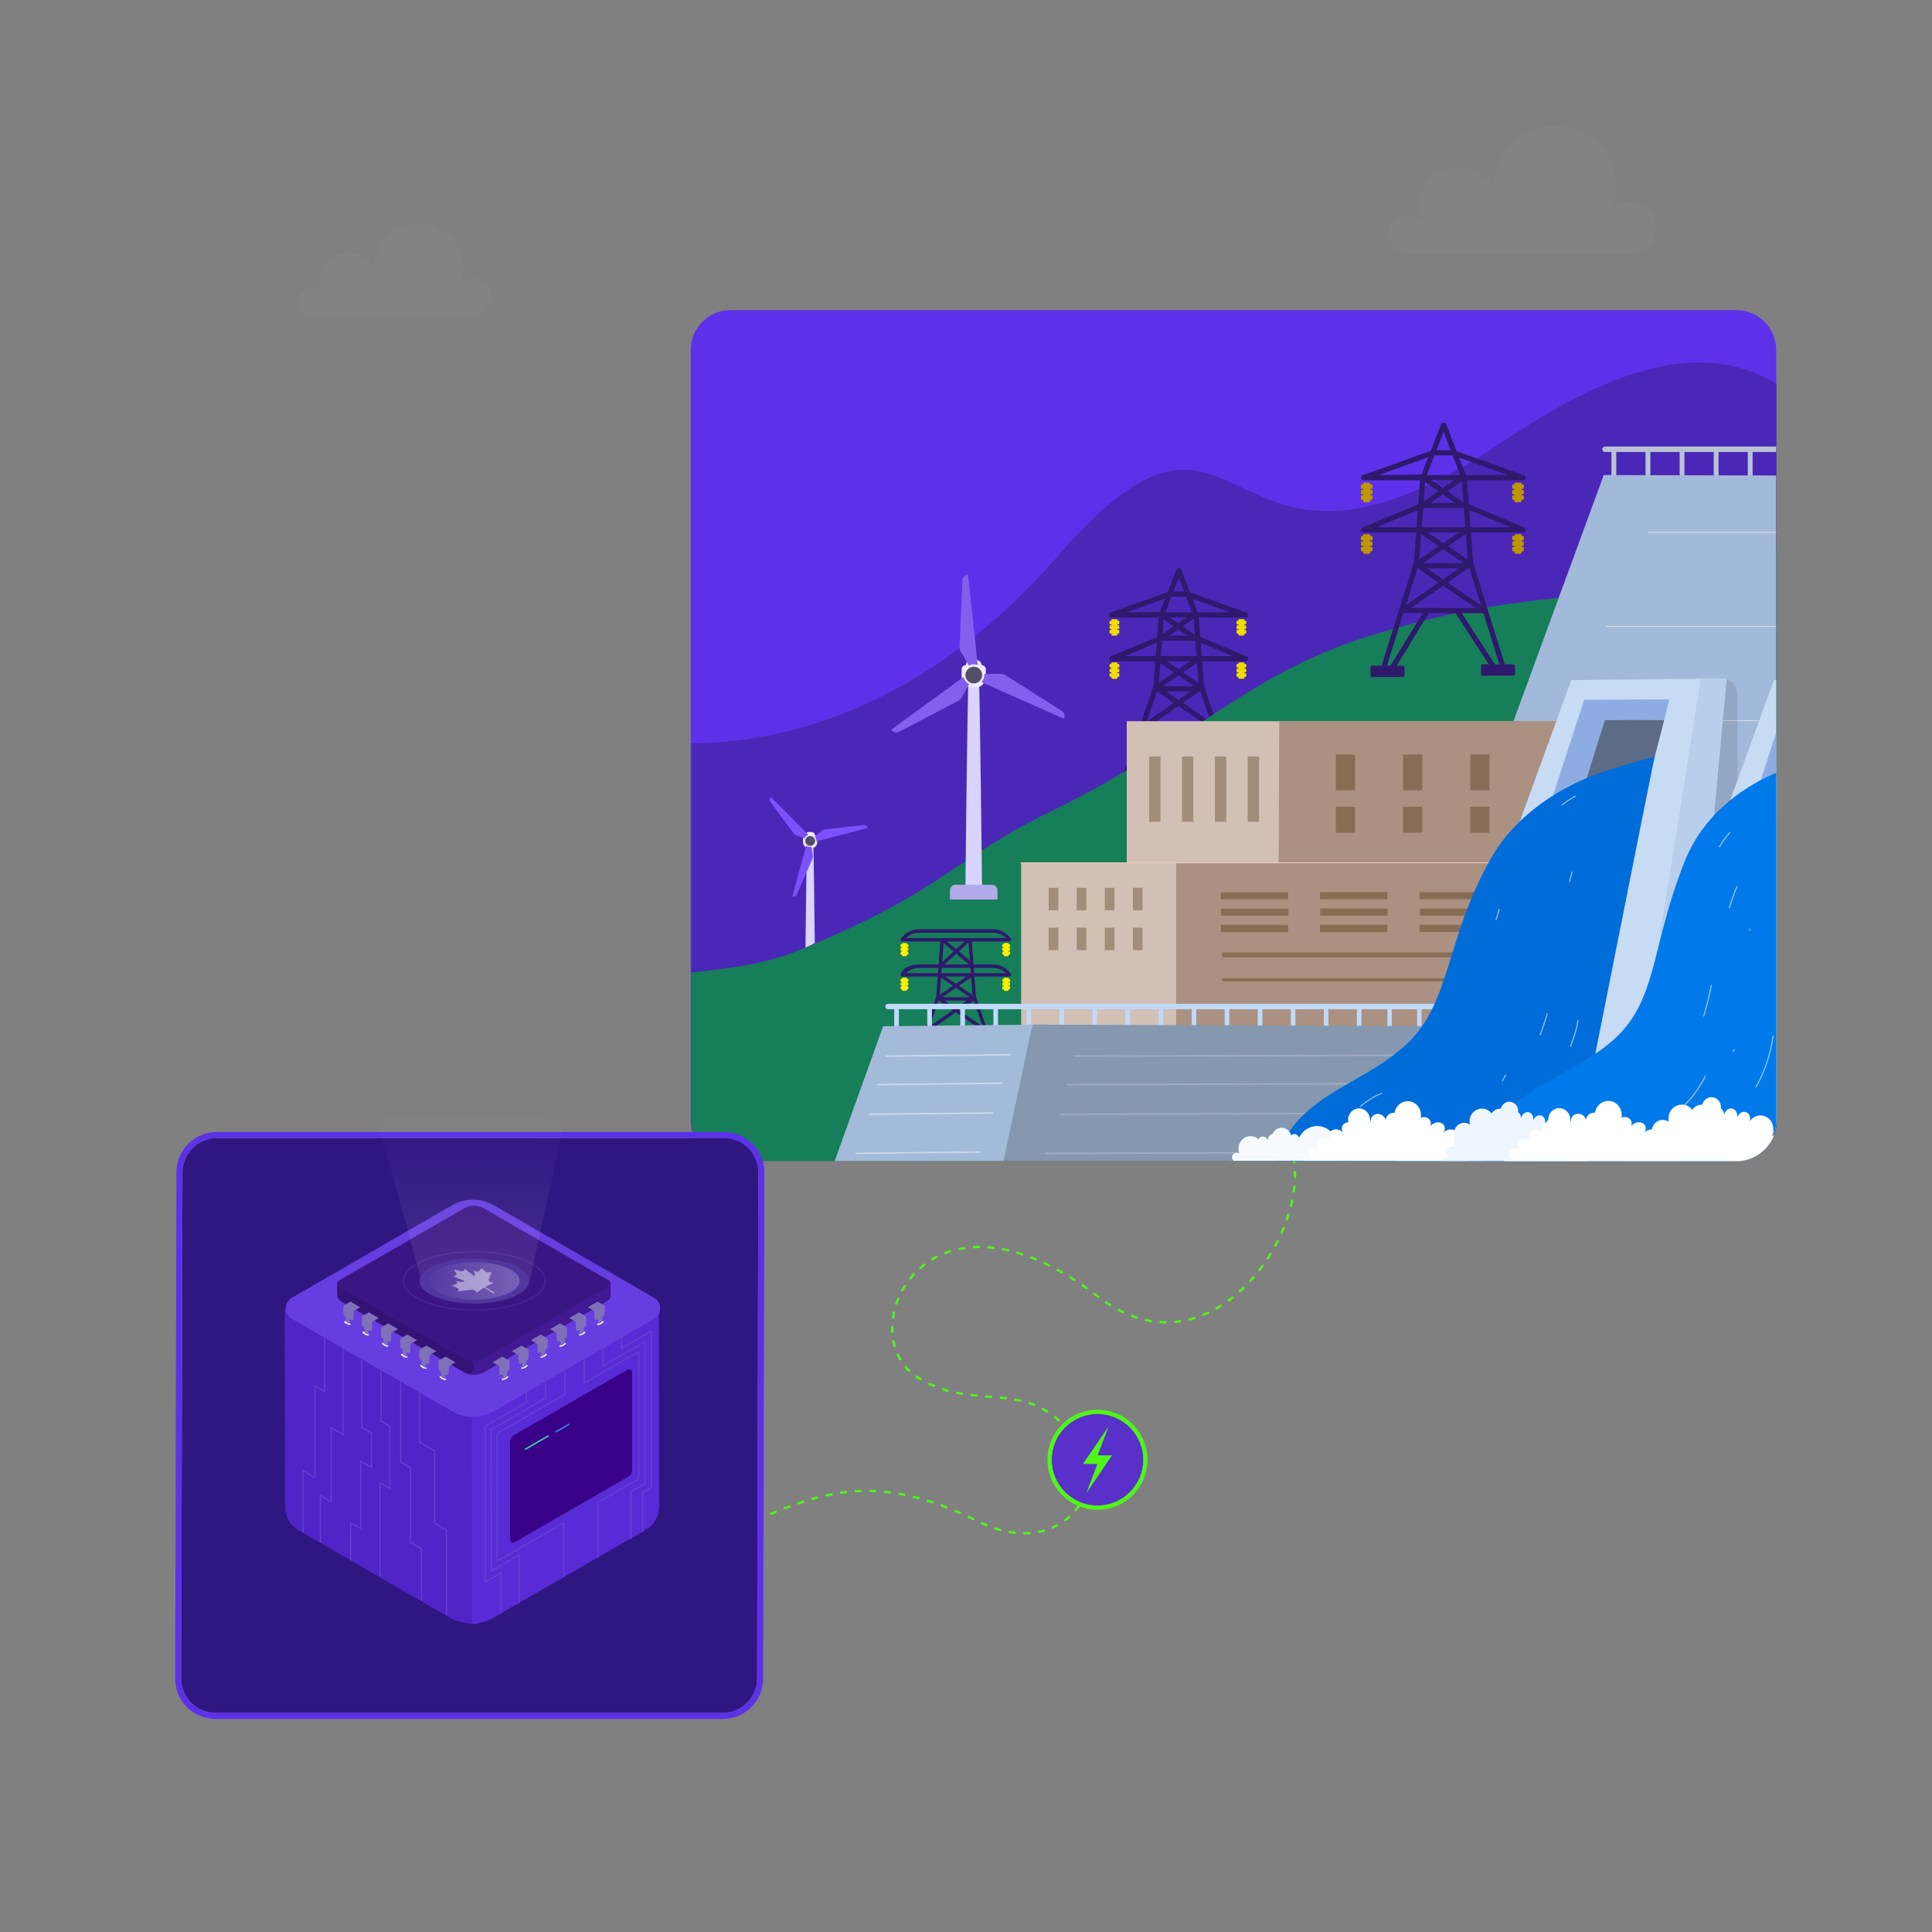
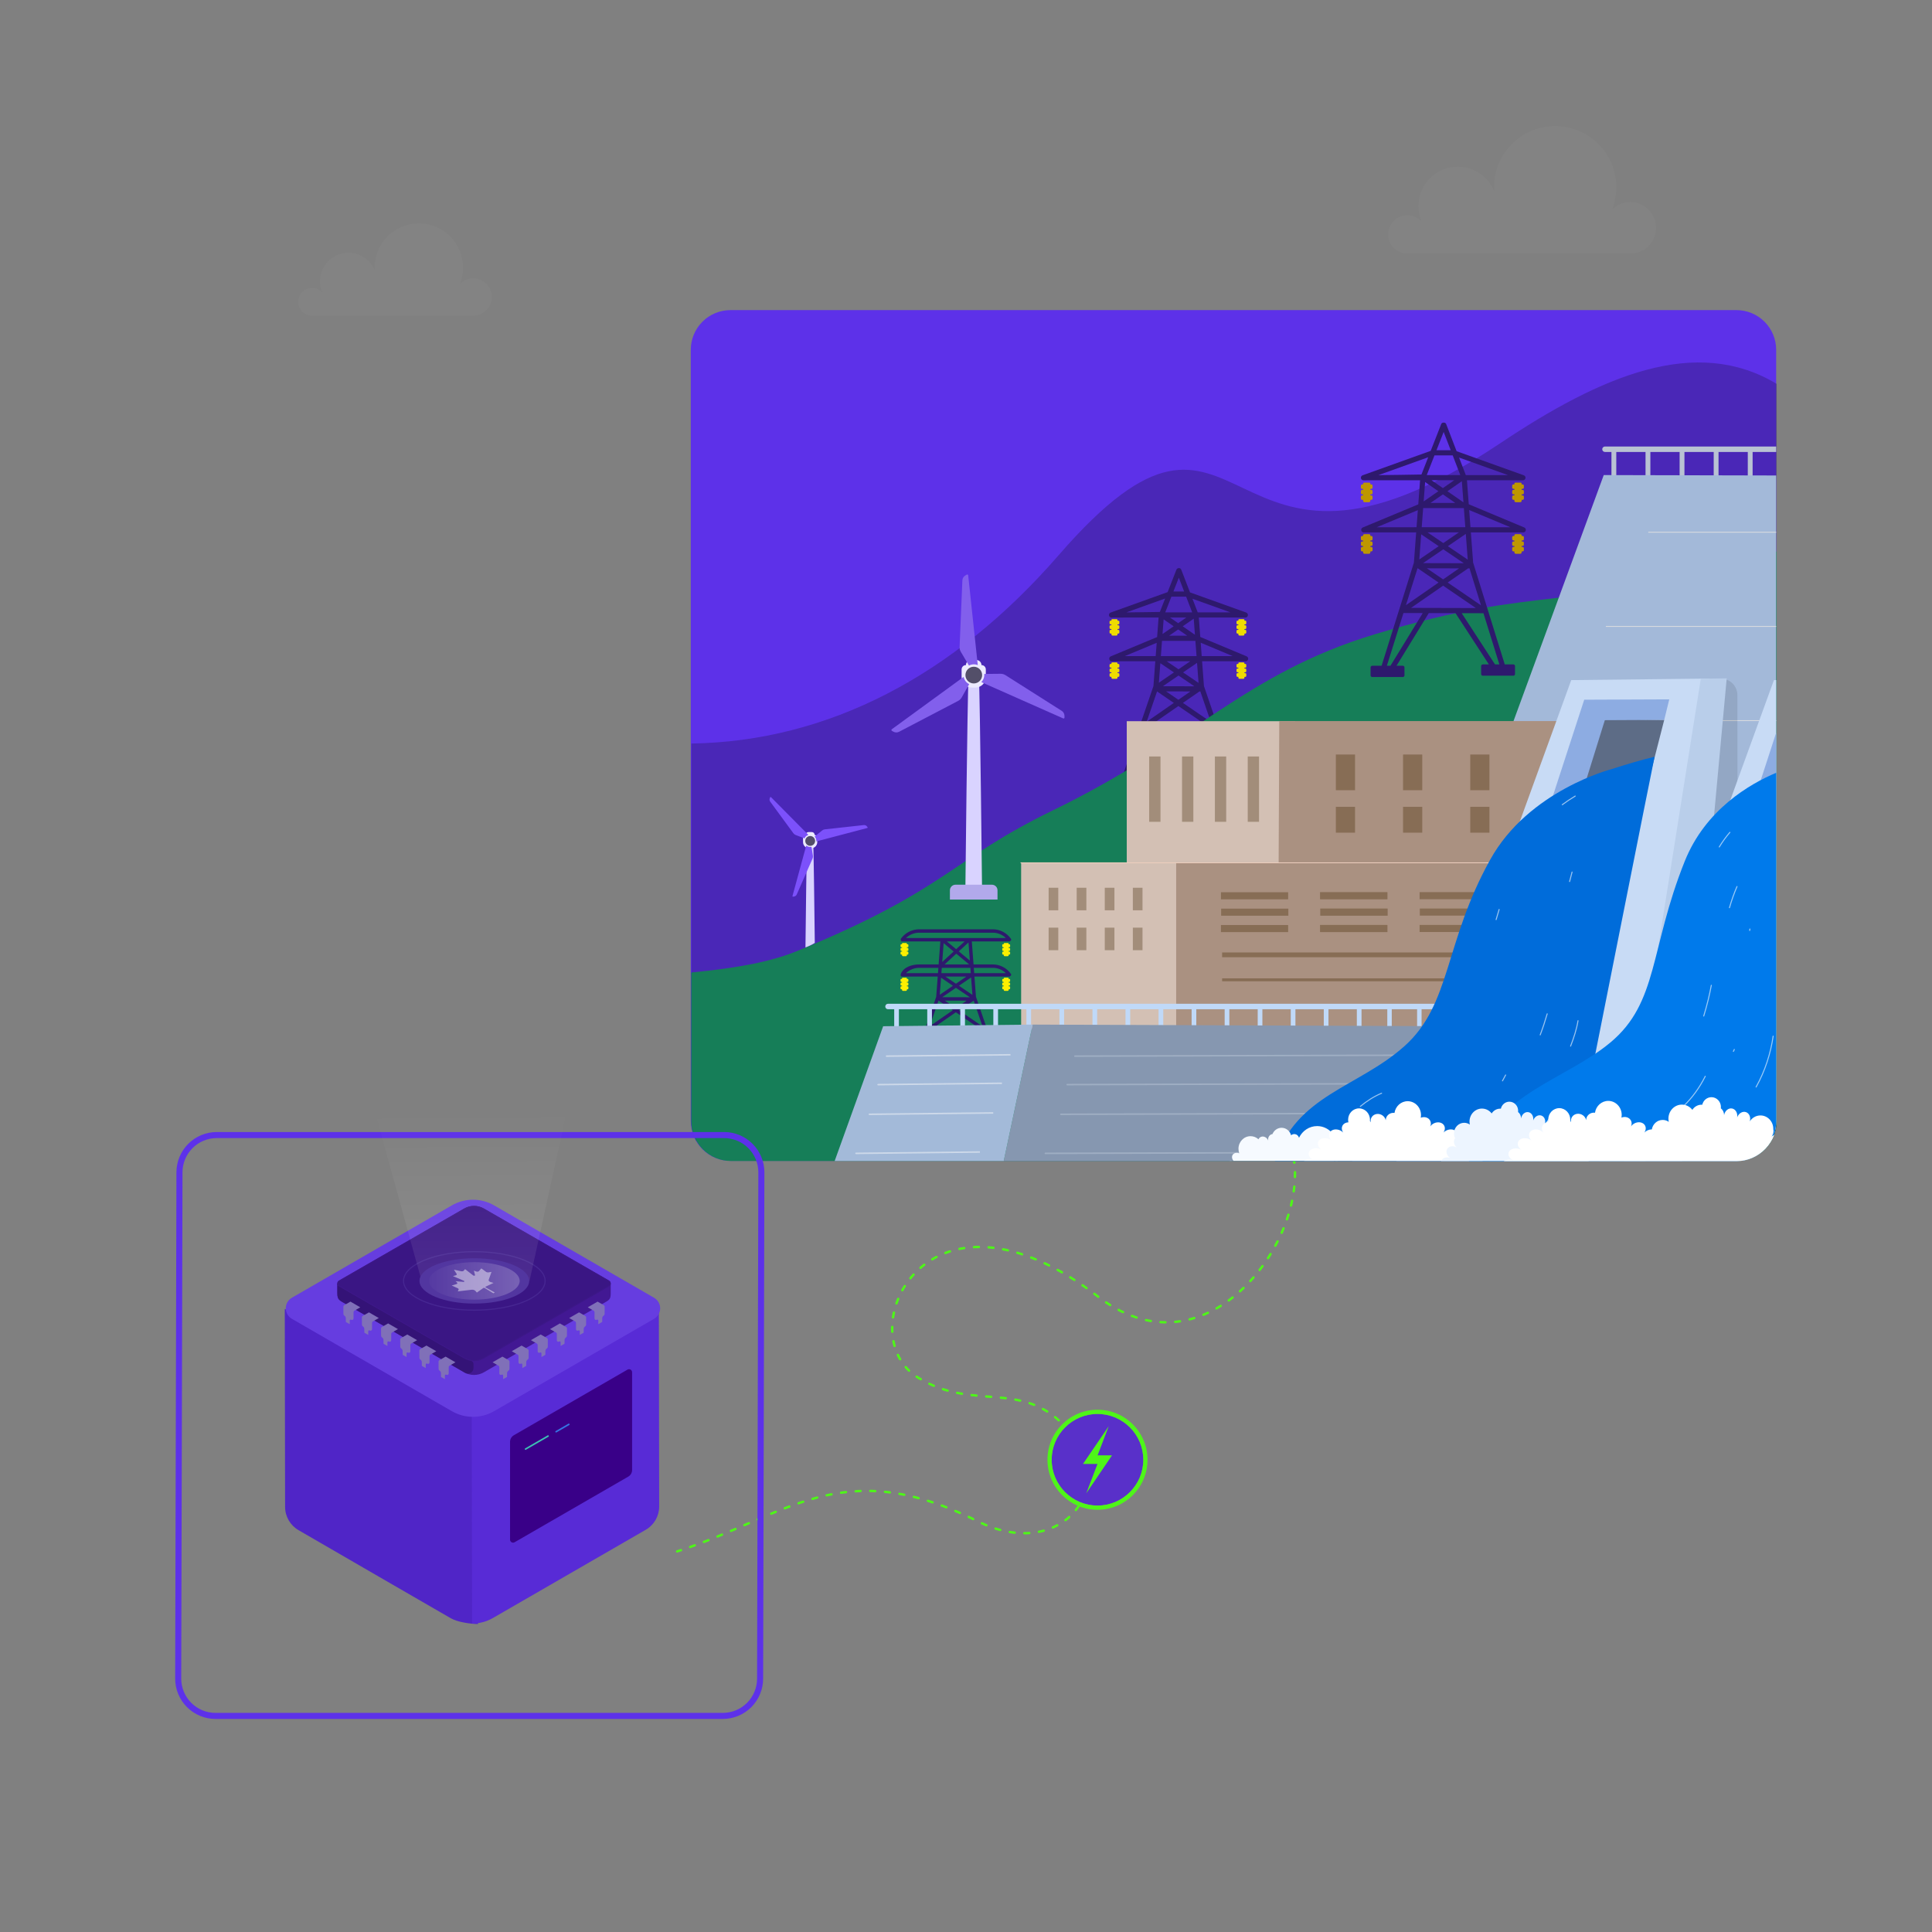
<svg xmlns="http://www.w3.org/2000/svg" xmlns:xlink="http://www.w3.org/1999/xlink" preserveAspectRatio="xMidYMid meet" transform="translate3d(0px, 0px, 0px)" viewBox="0 0 1500 1500">
  <rect x="0" y="0" width="1500" height="1500" fill="#808080" stroke="none" />
  <clipPath id="a">
    <path d="m0 0h1500v1500h-1500z" />
  </clipPath>
  <linearGradient id="b">
    <stop offset="0" stop-color="#fff" stop-opacity="0" />
    <stop offset=".5" stop-color="#fff" stop-opacity=".12" />
    <stop offset="1" stop-color="#fff" stop-opacity=".24" />
  </linearGradient>
  <linearGradient id="c" gradientUnits="userSpaceOnUse" spreadMethod="pad" x1="358.734" x2="359.797" xlink:href="#b" y1="187.49" y2="405.508" />
  <linearGradient id="d" gradientUnits="userSpaceOnUse" spreadMethod="pad" x1="-47.415" x2="48.434" xlink:href="#b" y1=".006" y2=".242" />
  <g clip-path="url(#a)">
    <g fill="#fff">
      <path d="m-12.977.492c-.034-.566-.051-1.139-.051-1.715 0-15.634 12.691-28.325 28.324-28.325 15.632 0 28.324 12.691 28.324 28.325 0 3.655-.695 7.151-1.958 10.361 2.16-2.153 5.14-3.484 8.428-3.484 6.595 0 11.948 5.353 11.948 11.947s-5.353 11.947-11.948 11.947h-103.246c-4.902 0-8.882-3.98-8.882-8.883 0-4.902 3.98-8.882 8.882-8.882 2.616 0 4.969 1.132 6.596 2.934-.955-2.211-1.483-4.648-1.483-7.208 0-10.063 8.17-18.234 18.233-18.234 7.578 0 14.083 4.633 16.833 11.217z" display="block" opacity=".03" transform="matrix(1.676 0 0 1.676 1181.772 147.398)" />
      <path d="m-10.506.398c-.027-.458-.042-.922-.042-1.389 0-12.656 10.276-22.931 22.932-22.931 12.656 0 22.932 10.275 22.932 22.931 0 2.96-.563 5.79-1.586 8.389 1.749-1.743 4.162-2.821 6.824-2.821 5.339 0 9.673 4.334 9.673 9.673 0 5.338-4.334 9.672-9.673 9.672h-83.589c-3.969 0-7.191-3.222-7.191-7.191 0-3.969 3.222-7.192 7.191-7.192 2.118 0 4.023.917 5.34 2.377-.772-1.79-1.201-3.764-1.201-5.837 0-8.147 6.615-14.762 14.763-14.762 6.135 0 11.4 3.75 13.627 9.081z" display="block" opacity=".007" transform="matrix(1.62 0 0 1.62 585.897 83.539)" />
      <path d="m-14.167.537c-.037-.618-.056-1.243-.056-1.873 0-17.066 13.855-30.921 30.921-30.921 17.066 0 30.922 13.855 30.922 30.921 0 3.992-.759 7.808-2.138 11.311 2.359-2.35 5.612-3.803 9.202-3.803 7.198 0 13.043 5.844 13.043 13.043 0 7.198-5.845 13.042-13.043 13.042h-112.713c-5.352 0-9.697-4.345-9.697-9.697 0-5.352 4.345-9.697 9.697-9.697 2.855 0 5.424 1.237 7.199 3.204-1.041-2.414-1.618-5.075-1.618-7.87 0-10.986 8.919-19.905 19.905-19.905 8.272 0 15.374 5.057 18.376 12.245z" display="block" opacity=".03" transform="matrix(1.11 0 0 1.11 306.659 209.235)" />
    </g>
    <path d="m-137.402-128.732c42.303-18.677 131.129 31.159 90.369 93.941-65.771 97.483 30.267 131.745 50.217 92.264 16.737-32.024-5.925-57.302 25.095-83.74 28.983-24.701 67.406 3.759 49.265 47.081-30.927 74.328 4.858 100.476 28.399 156.972" style="stroke-linecap:round;stroke-linejoin:round;stroke-dasharray:2.581 5.162;stroke:#4ef618;stroke-width:1.29;display:block;fill:none" transform="matrix(-.109 1.44 -1.466 -.111 797.919 1071.697)" />
    <g display="block" transform="matrix(.621 0 0 .621 813.095 1067.428)">
      <path d="m0-57.262c31.604 0 57.262 25.658 57.262 57.262s-25.658 57.262-57.262 57.262-57.262-25.658-57.262-57.262 25.658-57.262 57.262-57.262z" fill="#5930c9" transform="translate(62.798 106.152)" />
      <g fill="#4ef618">
        <path d="m0-57.262c31.604 0 57.262 25.658 57.262 57.262s-25.658 57.262-57.262 57.262-57.262-25.658-57.262-57.262 25.658-57.262 57.262-57.262zm0-5.286c-34.521 0-62.548 28.027-62.548 62.548s28.027 62.548 62.548 62.548 62.548-28.027 62.548-62.548-28.027-62.548-62.548-62.548z" transform="translate(62.798 106.152)" />
        <path d="m.112-5.491h18.031s-32.201 47.481-32.201 47.481 14.037-36.752 14.037-36.752-18.122.007-18.122.007.004-.007.004-.007h-.004s32.201-47.228 32.201-47.228-13.946 36.499-13.946 36.499z" transform="translate(62.798 106.153)" />
      </g>
    </g>
    <g display="block" transform="translate(536.074 240.516)">
      <path d="m421.346-299.437c0-8.175-3.247-16.015-9.028-21.796s-13.621-9.028-21.796-9.028h-781.044c-8.175 0-16.015 3.247-21.796 9.028-5.78 5.781-9.028 13.621-9.028 21.796v598.874c0 8.175 3.248 16.015 9.028 21.796 5.781 5.78 13.621 9.028 21.796 9.028h781.044c8.175 0 16.015-3.248 21.796-9.028 5.781-5.781 9.028-13.621 9.028-21.796z" fill="#5d31e9" transform="translate(421.596 330.511)" />
      <path d="m-421.346-16.366v293.746c0 5.241 1.335 10.343 3.816 14.854 107.313-1.587 580.374-4.002 836.782-3.69 1.371-3.526 2.094-7.307 2.094-11.164v-572.975c-62.631-37.685-135.736-6.721-215.123 46.374-222.758 148.983-193.155-85.282-342.435 86.677-81.283 93.633-179.154 144.576-285.134 146.178z" fill="#2e196d" fill-opacity=".4" transform="translate(422.014 353.13)" />
      <path d="m-4.006-62.904h8.333s-4.133-10.723-4.133-10.723-4.2 10.723-4.2 10.723zm14.57 16.182s-4.694-12.18-4.694-12.18h-11.444s-4.771 12.18-4.771 12.18zm-51.073.027s25.805-.256 25.985-.333c0 0 4.094-10.453 4.094-10.453s-30.079 10.786-30.079 10.786zm51.293-10.585s4.071 10.562 4.071 10.562 25.449.023 25.449.023-29.52-10.585-29.52-10.585zm-17.441 14.557s6.352 4.4 6.352 4.4 6.352-4.401 6.352-4.401-12.704.001-12.704.001zm-5.803 12.82s8.641-5.986 8.641-5.986-7.786-5.394-7.786-5.394-.855 11.38-.855 11.38zm15.67-5.986s9.495 6.578 9.495 6.578-.939-12.505-.939-12.505-8.556 5.927-8.556 5.927zm-10.539 7.3h14.048s-7.024-4.866-7.024-4.866-7.024 4.866-7.024 4.866zm21.277 15.827s-.888-11.824-.888-11.824h-25.92s-.887 11.824-.887 11.824zm-55.753.024s24.044-.021 24.044-.021.774-10.307.774-10.307-24.818 10.328-24.818 10.328zm58.987-10.4s.78 10.379.78 10.379 24.091.021 24.091.021-24.871-10.4-24.871-10.4zm-26.459 14.374s9.222 6.254 9.222 6.254 9.146-6.254 9.146-6.254zm-6.023 16.677s11.695-7.995 11.695-7.995-10.557-7.158-10.557-7.158-1.138 15.153-1.138 15.153zm18.805-8.009s12.005 8.14 12.005 8.14-1.168-15.55-1.168-15.55-10.837 7.41-10.837 7.41zm-15.681 10.721s24.452.063 24.452.063-12.322-8.356-12.322-8.356-12.13 8.293-12.13 8.293zm12.02 10.536s9.353-6.479 9.353-6.479-18.893-.048-18.893-.048 9.54 6.527 9.54 6.527zm-24.613 17.049s21.091-14.61 21.091-14.61-13.026-8.911-13.026-8.911-8.065 23.521-8.065 23.521zm28.149-14.63s21.653 14.814 21.653 14.814-8.125-23.692-8.125-23.692-.709-.002-.709-.002-12.819 8.88-12.819 8.88zm-23.389 16.202s40.136.105 40.136.105-20.269-13.867-20.269-13.867-19.867 13.762-19.867 13.762zm54.508 26.218s-7.576-22.092-7.576-22.092-7.683-.021-7.683-.021 15.259 22.113 15.259 22.113zm-68.797 0s15.328-22.213 15.328-22.213-7.705-.02-7.705-.02-7.623 22.233-7.623 22.233zm36.375-145.872s6.805 17.658 6.805 17.658 43.636 15.647 43.636 15.647c.916.328 1.463 1.268 1.296 2.227-.167.959-1 1.658-1.973 1.658 0 0-36.129-.033-36.129-.033s1.134 15.098 1.134 15.098 35.973 15.043 35.973 15.043c.88.368 1.378 1.306 1.19 2.241-.188.935-1.01 1.607-1.963 1.607 0 0-33.784-.03-33.784-.03s1.449 19.291 1.449 19.291 23.288 67.913 23.288 67.913c.325.946-.1 1.986-.992 2.436-.893.45-1.981.173-2.549-.65 0 0-25.09-36.359-25.09-36.359s-28.484-.075-28.484-.075c-.006.008-.012.017-.017.025 0 0-25.125 36.409-25.125 36.409-.568.823-1.656 1.1-2.548.65-.893-.45-1.316-1.49-.992-2.436 0 0 23.288-67.913 23.288-67.913s1.449-19.291 1.449-19.291-33.78.03-33.78.03c-.955 0-1.777-.673-1.964-1.609-.188-.936.312-1.874 1.193-2.24 0 0 35.961-14.966 35.961-14.966s1.139-15.174 1.139-15.174-36.534.033-36.534.033c-.973 0-1.806-.699-1.973-1.658-.167-.959.38-1.899 1.296-2.227 0 0 44.231-15.861 44.231-15.861s6.838-17.454 6.838-17.454c.571-1.414 2.983-1.82 3.731.01z" fill="#2e196d" transform="translate(378.966 281.631)" />
      <path d="m51.637-22.019v-.444c0-.396-.322-.717-.718-.717h-3.29c-.397 0-.719.321-.719.717v.444h-.557c-.486 0-.88.336-.88.751v1.411c0 .415.394.752.88.752h.557v.665h-.557c-.486 0-.88.337-.88.752v1.411c0 .415.394.753.88.753h.557v.665h-.557c-.486 0-.88.337-.88.752v1.411c0 .415.394.751.88.751h.557v.611c0 .509.413.922.922.922h2.883c.51 0 .922-.413.922-.922v-.611h.556c.487 0 .881-.336.881-.751v-1.411c0-.415-.394-.752-.881-.752h-.556v-.665h.556c.487 0 .881-.338.881-.753v-1.411c0-.415-.394-.752-.881-.752h-.556v-.665h.556c.487 0 .881-.337.881-.752v-1.411c0-.415-.394-.751-.881-.751zm-98.547 0v-.444c0-.396-.322-.717-.719-.717h-3.291c-.396 0-.718.321-.718.717v.444h-.556c-.487 0-.88.336-.88.751v1.411c0 .415.393.752.88.752h.556v.665h-.556c-.487 0-.88.337-.88.752v1.411c0 .415.393.753.88.753h.556v.665h-.556c-.487 0-.88.337-.88.752v1.411c0 .415.393.751.88.751h.556v.611c0 .509.413.922.923.922h2.882c.509 0 .923-.413.923-.922v-.611h.556c.486 0 .881-.336.881-.751v-1.411c0-.415-.395-.752-.881-.752h-.556v-.665h.556c.486 0 .881-.338.881-.753v-1.411c0-.415-.395-.752-.881-.752h-.556v-.665h.556c.486 0 .881-.337.881-.752v-1.411c0-.415-.395-.751-.881-.751zm98.547 33.59v-.441c0-.397-.322-.719-.718-.719h-3.29c-.397 0-.719.322-.719.719v.441h-.557c-.486 0-.88.337-.88.752v1.411c0 .415.394.751.88.751h.557v.666h-.557c-.486 0-.88.338-.88.753v1.411c0 .415.394.752.88.752h.557v.665h-.557c-.486 0-.88.337-.88.752v1.411c0 .415.394.751.88.751h.557v.612c0 .509.413.922.922.922h2.883c.51 0 .922-.413.922-.922v-.612h.556c.487 0 .881-.336.881-.751v-1.411c0-.415-.394-.752-.881-.752h-.556v-.665h.556c.487 0 .881-.337.881-.752v-1.411c0-.415-.394-.753-.881-.753h-.556v-.666h.556c.487 0 .881-.336.881-.751v-1.411c0-.415-.394-.752-.881-.752zm-98.547 0v-.441c0-.397-.322-.719-.719-.719h-3.291c-.396 0-.718.322-.718.719v.441h-.556c-.487 0-.88.337-.88.752v1.411c0 .415.393.751.88.751h.556v.666h-.556c-.487 0-.88.338-.88.753v1.411c0 .415.393.752.88.752h.556v.665h-.556c-.487 0-.88.337-.88.752v1.411c0 .415.393.751.88.751h.556v.612c0 .509.413.922.923.922h2.882c.509 0 .923-.413.923-.922v-.612h.556c.486 0 .881-.336.881-.751v-1.411c0-.415-.395-.752-.881-.752h-.556v-.665h.556c.486 0 .881-.337.881-.752v-1.411c0-.415-.395-.753-.881-.753h-.556v-.666h.556c.486 0 .881-.336.881-.751v-1.411c0-.415-.395-.752-.881-.752z" fill="#efdc00" transform="translate(378.465 263.365)" />
      <path d="m421.346-236.612c-167.303 49.858-180.215 24.358-312.086 64.308-100.848 30.551-140.088 83.348-249.463 136.505-80.315 39.033-82.629 61.721-198.697 109.298-19.849 8.136-45.054 13.152-82.446 16.779v115.51c0 8.175 3.248 16.015 9.028 21.796 5.781 5.781 13.621 9.028 21.796 9.028h781.044c8.175 0 16.015-3.247 21.796-9.028s9.028-13.621 9.028-21.796z" fill="#167e58" transform="translate(421.944 424.262)" />
      <path d="m67.522-13.493h-132.879c-1.195 0-2.165.952-2.165 2.124v.001c0 1.173.97 2.124 2.165 2.124h4.985v22.737h3.756v-22.737h22.707v22.737h3.757v-22.737h22.707v22.737h3.757v-22.737h22.707v22.737h3.757v-22.737h22.707v22.737h3.758v-22.737h18.281z" fill="#b9c2d3" transform="translate(775.42 119.642)" />
      <path d="m164.604-265.956s-133.88-.31-133.88-.31-195.328 532.532-195.328 532.532h298.384c8.175 0 16.015-3.248 21.796-9.028 5.781-5.781 9.028-13.62 9.028-21.795z" fill="#a3b9d9" transform="translate(678.338 394.598)" />
      <path d="m-23.366-72.808h99.306v-.661h-99.306zm-32.94 73.139h132.247v-.662h-132.247zm-19.635 73.138h151.881v-.662h-151.881z" fill="#d9dbe0" transform="translate(767.002 245.843)" />
      <path d="m-24.322-9.856h-82.009v129.351h131.617v-121.934h81.045v-117.056h-130.653z" fill="#d3c0b4" transform="translate(363.062 438.912)" />
      <path d="m157.636-119.537h-235.216s-.5 109.723-.5 109.723h-79.556v129.351h315.272z" fill="#aa9181" transform="translate(534.739 438.861)" />
      <path d="m-218.049.324h436.098v-.648h-436.098z" fill="#eccebd" transform="translate(474.326 429.367)" />
      <path d="m89.331-60.305h14.9v-27.721h-14.9zm-52.174 0h14.9v-27.721h-14.9zm-52.173 0h14.9v-27.721h-14.9zm104.347 32.961h14.9v-20.06h-14.9zm-52.174 0h14.9v-20.06h-14.9zm-52.173 0h14.9v-20.06h-14.9zm65.019 51.666h52.173v-5.502h-52.173zm-154.234.074h52.174v-5.502h-52.174zm129.108-5.502v-.073h-52.173v5.501h.166v.074h52.174v-5.502zm25.292 18.156h52.173v-5.502h-52.173zm-154.234.074h52.174v-5.502h-52.174zm129.109-5.502v-.074h-52.174v5.502h.166v.074h52.174v-5.502zm24.959 18.156h52.173v-5.502h-52.173zm-154.234.073h52.174v-5.502h-52.174zm129.108-5.502v-.073h-52.173v5.502h.166v.073h52.174v-5.502zm-128.189 25.019h207.174v-3.706h-207.174zm0 18.658h207.174v-2.27h-207.174z" fill="#876d55" transform="translate(516.093 433.317)" />
      <path d="m72.905-24.482h8.775v-50.721h-8.775zm-25.506 0h8.775v-50.721h-8.775zm-25.505 0h8.775v-50.721h-8.775zm-25.506 0h8.775v-50.721h-8.775zm-12.686 68.705h7.498v-17.512h-7.498zm-21.794 0h7.498v-17.512h-7.498zm-21.794 0h7.498v-17.512h-7.498zm-21.794 0h7.498v-17.512h-7.498zm65.382 30.98h7.498v-17.512h-7.498zm-21.794 0h7.498v-17.512h-7.498zm-21.794 0h7.498v-17.512h-7.498zm-21.794 0h7.498v-17.512h-7.498z" fill="#a28d7a" transform="translate(359.767 422.015)" />
      <path d="m-38.793-47.543h77.545c-2.684-2.625-6.315-4.133-10.14-4.133h-57.112c-3.87 0-7.549 1.504-10.293 4.133zm31.745 2.642s7.224 6.016 7.224 6.016 6.549-6.016 6.549-6.016zm9.273 7.722s8.572 7.139 8.572 7.139-1.054-14.045-1.054-14.045-7.518 6.906-7.518 6.906zm-12.864 8.23s8.852-8.132 8.852-8.132-7.756-6.459-7.756-6.459-1.096 14.591-1.096 14.591zm1.832 1.905h19.073s-10.004-8.331-10.004-8.331-9.069 8.331-9.069 8.331zm-2.484 6.775h22.822s-.31-4.133-.31-4.133h-22.201s-.311 4.133-.311 4.133zm25.162-4.133s.31 4.133.31 4.133h24.571c-2.684-2.625-6.315-4.133-10.14-4.133zm-27.501 0h-14.87c-3.87 0-7.549 1.505-10.293 4.133h24.853s.31-4.133.31-4.133zm5.44 6.776s8.186 5.551 8.186 5.551 8.119-5.551 8.119-5.551zm-4.36 14.129s10.202-6.975 10.202-6.975-9.209-6.245-9.209-6.245-.993 13.22-.993 13.22zm14.897-6.984s10.451 7.087 10.451 7.087-1.016-13.538-1.016-13.538-9.435 6.451-9.435 6.451zm-12.978 8.873s21.436.055 21.436.055-10.803-7.325-10.803-7.325-10.633 7.27-10.633 7.27zm10.547 8.508s8.397-5.817 8.397-5.817-16.963-.044-16.963-.044 8.566 5.861 8.566 5.861zm-20.277 14.046s17.952-12.435 17.952-12.435-11.122-7.484-11.122-7.484-6.83 19.919-6.83 19.919zm22.611-12.449s18.399 12.588 18.399 12.588-6.854-19.988-6.854-19.988-11.545 7.4-11.545 7.4zm-19.151 13.266s33.992.089 33.992.089-17.166-11.744-17.166-11.744-16.826 11.655-16.826 11.655zm-11.485 22.587s13.758-19.939 13.758-19.939-6.915-.018-6.915-.018-6.843 19.957-6.843 19.957zm57.013 0s-6.804-19.843-6.804-19.843-6.901-.018-6.901-.018 13.705 19.861 13.705 19.861zm-70.743-89.247c-.54-.004-.968-1.601-.637-2.095 3.29-4.598 8.598-7.327 14.253-7.327h57.112c5.607 0 10.86 2.741 14.067 7.34.78 1.119-.635 1.871-1 2.041 0 0-.084.037-.084.037s-.073.012-.188 0h-29.076s1.341 17.857 1.341 17.857h14.94c5.607 0 10.86 2.741 14.067 7.34.78 1.119-.635 1.87-1 2.041 0 0-.084.037-.084.037s-.073.012-.188 0h-27.028s1.181 15.722 1.181 15.722 18.678 54.472 18.678 54.472c.214.624-.065 1.311-.654 1.608-.59.298-1.308.114-1.683-.429 0 0-20.139-29.184-20.139-29.184-.018-.027-.036-.055-.052-.082 0 0-23.146-.061-23.146-.061-.025.049-.054.096-.086.143 0 0-20.139 29.184-20.139 29.184-.374.543-1.093.727-1.682.429-.589-.297-.869-.984-.655-1.608 0 0 18.679-54.472 18.679-54.472s1.18-15.722 1.18-15.722-28.061-.016-28.061-.016c-.86-.021-.793-1.47-.553-2.075 2.092-5.253 8.598-7.327 14.253-7.327h15.068s1.341-17.857 1.341-17.857" fill="#2e196d" transform="translate(206.112 535.305)" />
      <path d="m41.39-17.65v-.355c0-.318-.258-.575-.575-.575h-2.639c-.317 0-.574.257-.574.575v.355h-.447c-.39 0-.706.27-.706.602v1.131c0 .333.316.603.706.603h.447v.534h-.447c-.39 0-.706.269-.706.602v1.131c0 .333.316.603.706.603h.447v.533h-.447c-.39 0-.706.27-.706.603v1.131c0 .333.316.603.706.603h.447v.489c0 .408.33.74.738.74h2.311c.408 0 .739-.332.739-.74v-.489h.446c.39 0 .706-.27.706-.603v-1.131c0-.333-.316-.603-.706-.603h-.446v-.533h.446c.39 0 .706-.27.706-.603v-1.131c0-.333-.316-.602-.706-.602h-.446v-.534h.446c.39 0 .706-.27.706-.603v-1.131c0-.332-.316-.602-.706-.602zm-78.992 0v-.355c0-.318-.258-.575-.576-.575h-2.638c-.317 0-.575.257-.575.575v.355h-.446c-.39 0-.706.27-.706.602v1.131c0 .333.316.603.706.603h.446v.534h-.446c-.39 0-.706.269-.706.602v1.131c0 .333.316.603.706.603h.446v.533h-.446c-.39 0-.706.27-.706.603v1.131c0 .333.316.603.706.603h.446v.489c0 .408.331.74.739.74h2.31c.409 0 .74-.332.74-.74v-.489h.446c.39 0 .706-.27.706-.603v-1.131c0-.333-.316-.603-.706-.603h-.446v-.533h.446c.39 0 .706-.27.706-.603v-1.131c0-.333-.316-.602-.706-.602h-.446v-.534h.446c.39 0 .706-.27.706-.603v-1.131c0-.332-.316-.602-.706-.602zm78.992 26.925v-.355c0-.317-.258-.575-.575-.575h-2.639c-.317 0-.574.258-.574.575v.355h-.447c-.39 0-.706.27-.706.603v1.131c0 .332.316.602.706.602h.447v.534h-.447c-.39 0-.706.27-.706.603v1.13c0 .333.316.603.706.603h.447v.534h-.447c-.39 0-.706.27-.706.602v1.131c0 .333.316.603.706.603h.447v.49c0 .408.33.739.738.739h2.311c.408 0 .739-.331.739-.739v-.49h.446c.39 0 .706-.27.706-.603v-1.131c0-.332-.316-.602-.706-.602h-.446v-.534h.446c.39 0 .706-.27.706-.603v-1.13c0-.333-.316-.603-.706-.603h-.446v-.534h.446c.39 0 .706-.27.706-.602v-1.131c0-.333-.316-.603-.706-.603zm-78.992 0v-.355c0-.317-.258-.575-.576-.575h-2.638c-.317 0-.575.258-.575.575v.355h-.446c-.39 0-.706.27-.706.603v1.131c0 .332.316.602.706.602h.446v.534h-.446c-.39 0-.706.27-.706.603v1.13c0 .333.316.603.706.603h.446v.534h-.446c-.39 0-.706.27-.706.602v1.131c0 .333.316.603.706.603h.446v.49c0 .408.331.739.739.739h2.31c.409 0 .74-.331.74-.739v-.49h.446c.39 0 .706-.27.706-.603v-1.131c0-.332-.316-.602-.706-.602h-.446v-.534h.446c.39 0 .706-.27.706-.603v-1.13c0-.333-.316-.603-.706-.603h-.446v-.534h.446c.39 0 .706-.27.706-.602v-1.131c0-.333-.316-.603-.706-.603z" fill="#fdef00" transform="translate(205.64 510.219)" />
      <path d="m170.624-6.744v17.737h3.475v-17.737h19.664v17.737h3.476v-17.737h19.804c1.158 0 2.098-.951 2.098-2.124v-.001c0-1.173-.94-2.124-2.098-2.124h-434.086c-1.158 0-2.098.951-2.098 2.124v.001c0 1.173.94 2.124 2.098 2.124h4.834v17.737h3.641v-17.737h22.015v17.737h3.643v-17.737h22.014v17.737h3.643v-17.737h22.013v17.737h3.643v-17.737h22.015v17.737h3.642v-17.737h22.013v17.737h3.643v-17.737h22.015v17.737h3.641v-17.737h22.016v17.737h3.642v-17.737h22.014v17.737h3.643v-17.737h22.014v17.737h3.642v-17.737h22.014v17.737h3.642v-17.737h22.016v17.737h3.641v-17.737h22.015v17.737h3.641v-17.737h22.015v17.737h3.642v-17.737h22.015v17.737h3.643v-17.737z" fill="#c0d9f8" transform="translate(370.391 549.796)" />
      <path d="m-227.874 52.948s22.422-105.896 22.422-105.896 433.326 1.696 433.326 1.696v104.2z" fill="#8697b0" transform="translate(471.111 607.916)" />
      <path d="m54.431 52.948s22.422-105.896 22.422-105.896-116.048 1.272-116.048 1.272-37.658 104.624-37.658 104.624z" fill="#a3bad9" transform="translate(188.806 607.916)" />
      <path d="m60.249-37.69s-.013-1.166-.013-1.166-96.168 1.054-96.168 1.054c-.322.003-.58.267-.577.589.004.322.267.58.588.577 0 0 96.17-1.054 96.17-1.054zm-6.628 22.114s-.013-1.166-.013-1.166-96.167 1.054-96.167 1.054c-.322.003-.58.267-.576.589.003.322.267.58.589.576 0 0 96.167-1.053 96.167-1.053zm-6.746 23.049s-.012-1.166-.012-1.166-96.169 1.054-96.169 1.054c-.321.004-.579.267-.576.589.004.322.267.58.589.577 0 0 96.168-1.054 96.168-1.054zm-10.362 30.326s-.013-1.166-.013-1.166-96.168 1.054-96.168 1.054c-.322.004-.58.268-.576.589.003.322.267.58.589.577 0 0 96.168-1.054 96.168-1.054z" fill="#dae3ef" fill-opacity=".75" transform="translate(188.217 616.682)" />
      <path d="m198.469-37.689s-.003-1.166-.003-1.166-373.435 1.054-373.435 1.054c-.322.001-.583.263-.582.584.001.322.263.583.585.582 0 0 373.435-1.054 373.435-1.054zm-5.945 22.114s-.004-1.166-.004-1.166-373.435 1.054-373.435 1.054c-.322.001-.582.262-.581.584.001.322.262.582.584.581 0 0 373.436-1.053 373.436-1.053zm-4.931 23.049s-.004-1.166-.004-1.166-373.435 1.054-373.435 1.054c-.322.001-.582.263-.582.584.001.322.263.583.585.582 0 0 373.436-1.054 373.436-1.054zm-12.042 30.326s-.003-1.166-.003-1.166-373.436 1.054-373.436 1.054c-.322.001-.582.263-.581.585.001.322.263.582.585.581 0 0 373.435-1.054 373.435-1.054z" fill="#dae3ef" fill-opacity=".3" transform="translate(473.438 616.681)" />
      <path d="m71.827 187.266s49.86-374.532 49.86-374.532-107.625 1.179-107.625 1.179-135.748 373.353-135.748 373.353z" fill="#c8dbf5" transform="translate(669.766 473.598)" />
      <path d="m-27.83 187.267s42.103-374.532 42.103-374.532.009 0 .026-.001c3.446-.051 6.768 1.282 9.222 3.701 2.455 2.419 3.836 5.722 3.833 9.168-.034 56.348.37 299.633.476 361.642-.395.015-.792.022-1.189.022z" fill-opacity=".1" transform="translate(785.477 473.597)" />
      <path d="m5.179 187.365h-44.945s59.425-374.428 59.425-374.428 20.107-.302 20.107-.302-34.587 374.73-34.587 374.73z" fill="#b9ceea" transform="translate(764.775 473.5)" />
      <path d="m17.496 31.348s15.897-62.059 15.897-62.059-47.359-.637-47.359-.637-19.427 62.145-19.427 62.145 50.889.551 50.889.551z" fill="#5d6c86" transform="translate(722.636 349.105)" />
      <path d="m22.916-171.655s-111.854 343.556-111.854 343.556 25.759.028 25.759.028 102.092-327.691 102.092-327.691 46.116-.234 46.116-.234 3.909-15.933 3.909-15.933-66.022.274-66.022.274z" fill="#8dace2" transform="translate(671 474.391)" />
      <path d="m-151.779 157.296h232.154c11.76-59.192 61.81-311.057 62.545-313.841-10.765 2.548-22.062 5.959-33.401 9.608 0 0-64.529 16.518-94.27 70.371-35.68 64.128-30.178 112.285-66.548 144.718-36.151 32.257-84.07 37.813-100.479 89.144z" fill="#006cda" transform="translate(605.625 503.569)" />
      <path d="m68.741-186.686s-1.732.019-1.732.019-135.75 373.353-135.75 373.353h106.657c8.175 0 16.015-3.248 21.796-9.028 5.781-5.781 9.029-13.62 9.029-21.795z" fill="#c8dbf5" transform="translate(774.201 474.178)" />
      <path d="m51.749-158.959s-103.498 317.89-103.498 317.89 25.759.028 25.759.028 77.739-249.521 77.739-249.521z" fill="#8dace2" transform="translate(791.193 487.361)" />
      <path d="m111.427-150.692c-20.543 8.632-54.93 28.625-70.961 68.615-27.334 68.186-20.357 109.69-57.835 140.842-34.768 28.9-84.299 37.275-109.773 92.14 0 0 207.745-.214 207.745-.214 8.175 0 16.015-3.248 21.796-9.028 5.781-5.781 9.028-13.621 9.028-21.796z" fill="#007aeb" transform="translate(731.515 510.173)" />
      <path d="m-46.025 14.099h2.482c-.854-.174-1.709-.17-2.482 0zm3.599 0c-1.537-1.676-1.726-3.912-.321-5.322 1.226-1.231 3.314-1.478 5.206-.766-.448-1.149-.695-2.398-.695-3.704 0-5.633 4.574-10.206 10.206-10.206 2.57 0 4.918.951 6.713 2.521.45-.955 1.261-1.707 2.346-2.046 2.289-.714 4.935.676 5.905 3.102-.492-2.536 1.05-4.89 3.442-5.252.047-.007.092-.013.138-.019 1.268-3.008 4.247-5.122 7.714-5.122 3.813 0 7.033 2.556 8.039 6.047.951-.729 2.148-1.09 3.357-.906 1.641.248 2.883 1.434 3.341 2.973 2.811-5.628 8.628-9.497 15.341-9.497 9.458 0 17.137 7.679 17.137 17.137 0 2.728-.639 5.307-1.775 7.597.154 1.147-.28 2.415-1.241 3.463zm85.97 0h2.481c-.773-.17-1.627-.174-2.481 0z" fill="#f6faff" transform="matrix(.918 0 0 .956 460.572 647.247)" />
      <path d="m-68.39 21.984c1.771-1.126 4.536-1.425 7.142-.605-3.28-1.581-4.576-4.6-2.893-6.739 1.683-2.139 5.713-2.592 8.993-1.012-2.892-1.991-3.517-5.139-1.396-7.024 2.121-1.886 6.191-1.8 9.082.191-2.42-2.345-2.356-5.53.142-7.108 2.497-1.578 6.49-.955 8.91 1.39-1.879-2.631-1.128-5.762 1.675-6.987.726-.317 1.519-.476 2.329-.491-.147-.618-.224-1.264-.224-1.927 0-4.617 3.748-8.365 8.365-8.365 4.617 0 8.365 3.748 8.365 8.365 0 .277-.014.552-.04.822.257.345.478.716.656 1.111-.651-2.97 1.39-5.726 4.554-6.151 3.165-.424 6.262 1.642 6.913 4.613 0-3.014 2.607-5.461 5.817-5.461.298 0 .59.021.876.062.749-4.896 4.983-8.651 10.088-8.651 5.632 0 10.205 4.573 10.205 10.206 0 .684-.067 1.353-.196 2 1.307-.505 2.761-.626 4.121-.25 3.027.837 4.443 3.823 3.16 6.664 1.878-2.631 5.679-3.772 8.482-2.547 2.802 1.225 3.553 4.356 1.674 6.987 2.42-2.345 6.413-2.968 8.911-1.39 2.498 1.578 2.561 4.763.141 7.108 2.892-1.991 6.961-2.077 9.082-.191 2.121 1.885 1.496 5.033-1.396 7.024 3.28-1.58 7.31-1.127 8.993 1.012 1.684 2.139.387 5.158-2.893 6.739 2.606-.82 5.371-.521 7.142.605z" fill="#fff" transform="matrix(1.014 0 0 1.053 545.715 637.606)" />
      <path d="m-60.496 23.336s.02-.048.02-.048c1.036-2.478 4.387-3.519 7.48-2.325-2.838-1.679-3.96-4.889-2.503-7.163 1.456-2.274 4.943-2.756 7.781-1.076-2.434-2.059-3.012-5.282-1.352-7.301-.582-1.139-.91-2.429-.91-3.794 0-4.617 3.748-8.365 8.365-8.365 1.724 0 3.326.522 4.657 1.417-.185-.768-.282-1.569-.282-2.392 0-5.633 4.573-10.206 10.206-10.206 3.219 0 6.093 1.494 7.964 3.826 1.497-2.265 4.067-3.76 6.982-3.76.186 0 .369.006.551.018.757-3.155 3.598-5.503 6.984-5.503 3.963 0 7.181 3.218 7.181 7.181 0 .327-.022.648-.064.963 1.478 1.011 2.47 2.871 2.47 4.995.563-3.157 3.243-5.355 5.981-4.903 2.738.451 4.504 3.381 3.94 6.539 1.111-3.021 4.139-4.751 6.758-3.862 2.515.854 3.745 3.815 2.856 6.724 1.75-2.604 4.723-4.319 8.094-4.319 5.379 0 9.746 4.367 9.746 9.747 0 .109-.002.219-.005.328.5 1.684.059 3.742-1.336 5.403 2.502-2.117 6.023-2.208 7.858-.203 1.836 2.004 1.294 5.35-1.208 7.467 2.839-1.68 6.325-1.198 7.782 1.076 1.456 2.274.335 5.484-2.504 7.163 3.093-1.194 6.445-.153 7.481 2.325 0 0 .019.048.019.048z" fill="#edf5ff" transform="matrix(.947 0 0 .987 640.115 637.86)" />
      <path d="m-102.74 23.336c1.771-1.126 4.536-1.425 7.142-.605-3.28-1.581-4.577-4.6-2.893-6.739 1.683-2.139 5.713-2.592 8.993-1.012-2.892-1.991-3.517-5.139-1.396-7.024 2.121-1.886 6.19-1.8 9.082.191-2.42-2.345-2.357-5.53.141-7.108 2.498-1.578 6.491-.955 8.911 1.39-1.879-2.631-1.128-5.762 1.674-6.987.727-.317 1.52-.476 2.329-.491-.146-.618-.223-1.264-.223-1.927 0-4.617 3.748-8.365 8.365-8.365s8.365 3.748 8.365 8.365c0 .277-.014.552-.04.822.256.345.478.716.656 1.111-.651-2.97 1.39-5.726 4.554-6.151 3.164-.424 6.262 1.642 6.913 4.613 0-3.014 2.606-5.461 5.817-5.461.298 0 .59.021.875.062.75-4.896 4.984-8.651 10.088-8.651 5.633 0 10.206 4.573 10.206 10.206 0 .684-.067 1.353-.196 2 1.306-.505 2.761-.626 4.121-.25 3.027.837 4.443 3.823 3.159 6.664 1.879-2.631 5.68-3.772 8.482-2.547 2.803 1.225 3.554 4.356 1.675 6.987 1.519-1.472 3.658-2.265 5.657-2.262.693-3.921 4.12-6.903 8.238-6.903 1.723 0 3.326.522 4.657 1.417-.185-.768-.283-1.569-.283-2.392 0-5.633 4.574-10.206 10.206-10.206 3.22 0 6.094 1.494 7.964 3.826 1.498-2.265 4.067-3.76 6.983-3.76.185 0 .369.006.551.018.757-3.155 3.598-5.503 6.983-5.503 3.964 0 7.181 3.218 7.181 7.181 0 .327-.021.648-.064.963 1.479 1.011 2.47 2.871 2.47 4.995.564-3.157 3.244-5.355 5.982-4.903 2.738.451 4.504 3.381 3.94 6.539 1.111-3.021 4.139-4.751 6.758-3.862 2.515.854 3.745 3.815 2.855 6.724 1.751-2.604 4.724-4.319 8.095-4.319 5.379 0 9.746 4.367 9.746 9.747 0 .109-.002.219-.006.328.501 1.684.06 3.742-1.336 5.403.648-.548 1.365-.96 2.103-1.235-1.535 3.737-3.805 7.171-6.717 10.083-5.781 5.781-13.621 9.028-21.796 9.028z" fill="#fff" transform="matrix(1.022 0 0 1.064 736.474 636.165)" />
      <path d="m-5.344-77.098h11.056s-5.483-14.224-5.483-14.224-5.573 14.224-5.573 14.224zm18.49 19.288s-5.891-15.285-5.891-15.285h-14.166s-5.987 15.285-5.987 15.285zm-.958-13.613s5.249 13.617 5.249 13.617 32.809.03 32.809.03-38.058-13.647-38.058-13.647zm-62.689 13.647s33.206-.393 33.48-.486c0 0 5.25-13.402 5.25-13.402s-38.73 13.888-38.73 13.888zm41.334 3.965s8.798 6.094 8.798 6.094 8.799-6.095 8.799-6.095-17.597.001-17.597.001zm-6.132 16.437s11.415-7.909 11.415-7.909-10.287-7.126-10.287-7.126-1.128 15.035-1.128 15.035zm18.445-7.909s12.435 8.614 12.435 8.614-1.229-16.376-1.229-16.376-11.206 7.762-11.206 7.762zm-13.115 9.085h19.201s-9.601-6.65-9.601-6.65-9.6 6.65-9.6 6.65zm27.001 18.864s-1.115-14.861-1.115-14.861h-31.605s-1.116 14.861-1.116 14.861zm-68.789.031s30.939-.028 30.939-.028.995-13.262.995-13.262-31.934 13.29-31.934 13.29zm71.802-13.377s1.002 13.349 1.002 13.349 30.988.028 30.988.028-31.99-13.377-31.99-13.377zm-32.357 17.344s12.242 8.301 12.242 8.301 12.141-8.301 12.141-8.301zm-6.371 21.028s15.062-10.299 15.062-10.299-13.598-9.219-13.598-9.219-1.464 19.518-1.464 19.518zm22.173-10.312s15.433 10.465 15.433 10.465-1.501-19.991-1.501-19.991-13.932 9.526-13.932 9.526zm-19.245 13.158s31.636.08 31.636.08-15.943-10.81-15.943-10.81-15.693 10.73-15.693 10.73zm15.565 12.642s12.37-8.569 12.37-8.569-24.987-.063-24.987-.063 12.617 8.632 12.617 8.632zm-28.88 20.006s25.357-17.566 25.357-17.566-16.209-11.091-16.209-11.091h-.14s-9.008 28.657-9.008 28.657zm32.415-17.586s25.873 17.7 25.873 17.7-8.908-28.668-8.908-28.668-1.128-.003-1.128-.003-15.837 10.971-15.837 10.971zm-28.423 19.689s50.307.132 50.307.132-25.406-17.382-25.406-17.382-24.901 17.25-24.901 17.25zm65.187 43.897h3.365s-12.349-39.747-12.349-39.747-16.903-.044-16.903-.044 25.887 39.791 25.887 39.791zm-83.965 1.039h2.784s25.071-40.909 25.071-40.909-14.983-.04-14.983-.04-12.872 40.949-12.872 40.949zm45.968-187.792s8.174 21.21 8.174 21.21 52.175 18.708 52.175 18.708c.916.329 1.462 1.269 1.295 2.228-.167.959-.999 1.658-1.972 1.657 0 0-43.477-.039-43.477-.039s1.401 18.644 1.401 18.644 43.094 18.019 43.094 18.019c.879.368 1.376 1.306 1.188 2.241-.188.935-1.009 1.608-1.963 1.607 0 0-40.679-.036-40.679-.036s1.762 23.485 1.762 23.485 24.556 79.029 24.556 79.029h6.694c.7 0 1.268.567 1.268 1.266v6.217c0 .7-.568 1.267-1.268 1.267h-23.766c-.7 0-1.266-.567-1.266-1.267v-6.217c0-.699.566-1.266 1.266-1.266h4.74s-25.843-39.722-25.843-39.722c-.018-.027-.034-.054-.05-.082 0 0-20.759-.054-20.759-.054-.017.03-.033.061-.052.09 0 0-25.008 40.807-25.008 40.807h4.905c.7 0 1.267.567 1.267 1.267v6.216c0 .7-.567 1.267-1.267 1.267h-23.766c-.7 0-1.267-.567-1.267-1.267v-6.216c0-.7.567-1.267 1.267-1.267h7.275c.039-.305 25.082-80.072 25.082-80.072s1.763-23.481 1.763-23.481-40.675.036-40.675.036c-.955.001-1.777-.672-1.964-1.608-.188-.936.312-1.874 1.193-2.241 0 0 43.079-17.927 43.079-17.927s1.407-18.735 1.407-18.735-43.959.039-43.959.039c-.973.001-1.806-.698-1.973-1.657-.167-.959.38-1.899 1.296-2.228 0 0 52.882-18.962 52.882-18.962s8.213-20.965 8.213-20.965c.64-1.399 3.214-1.227 3.732.009z" fill="#2e196d" transform="translate(584.55 186.153)" />
      <path d="m61.545-26.245v-.526c0-.473-.383-.857-.855-.857h-3.923c-.472 0-.855.384-.855.857v.526h-.664c-.58 0-1.05.401-1.05.896v1.682c0 .494.47.896 1.05.896h.664v.794h-.664c-.58 0-1.05.401-1.05.896v1.682c0 .495.47.896 1.05.896h.664v.794h-.664c-.58 0-1.05.401-1.05.896v1.68c0 .495.47.896 1.05.896h.664v.729c0 .607.492 1.099 1.099 1.099h3.435c.607 0 1.099-.492 1.099-1.099v-.729h.664c.58 0 1.05-.401 1.05-.896v-1.68c0-.495-.47-.896-1.05-.896h-.664v-.794h.664c.58 0 1.05-.401 1.05-.896v-1.682c0-.495-.47-.896-1.05-.896h-.664v-.794h.664c.58 0 1.05-.402 1.05-.896v-1.682c0-.495-.47-.896-1.05-.896zm-117.457 0v-.526c0-.473-.383-.857-.855-.857h-3.923c-.472 0-.856.384-.856.857v.526h-.663c-.58 0-1.05.401-1.05.896v1.682c0 .494.47.896 1.05.896h.663v.794h-.663c-.58 0-1.05.401-1.05.896v1.682c0 .495.47.896 1.05.896h.663v.794h-.663c-.58 0-1.05.401-1.05.896v1.68c0 .495.47.896 1.05.896h.663v.729c0 .607.493 1.099 1.1 1.099h3.435c.607 0 1.099-.492 1.099-1.099v-.729h.664c.58 0 1.05-.401 1.05-.896v-1.68c0-.495-.47-.896-1.05-.896h-.664v-.794h.664c.58 0 1.05-.401 1.05-.896v-1.682c0-.495-.47-.896-1.05-.896h-.664v-.794h.664c.58 0 1.05-.402 1.05-.896v-1.682c0-.495-.47-.896-1.05-.896zm117.457 40.037v-.527c0-.472-.383-.856-.855-.856h-3.923c-.472 0-.855.384-.855.856v.527h-.664c-.58 0-1.05.402-1.05.897v1.681c0 .495.47.896 1.05.896h.664v.794h-.664c-.58 0-1.05.401-1.05.896v1.682c0 .494.47.896 1.05.896h.664v.793h-.664c-.58 0-1.05.402-1.05.896v1.682c0 .495.47.896 1.05.896h.664v.728c0 .607.492 1.099 1.099 1.099h3.435c.607 0 1.099-.492 1.099-1.099v-.728h.664c.58 0 1.05-.401 1.05-.896v-1.682c0-.494-.47-.896-1.05-.896h-.664v-.793h.664c.58 0 1.05-.402 1.05-.896v-1.682c0-.495-.47-.896-1.05-.896h-.664v-.794h.664c.58 0 1.05-.401 1.05-.896v-1.681c0-.495-.47-.897-1.05-.897zm-117.457 0v-.527c0-.472-.383-.856-.855-.856h-3.923c-.472 0-.856.384-.856.856v.527h-.663c-.58 0-1.05.402-1.05.897v1.681c0 .495.47.896 1.05.896h.663v.794h-.663c-.58 0-1.05.401-1.05.896v1.682c0 .494.47.896 1.05.896h.663v.793h-.663c-.58 0-1.05.402-1.05.896v1.682c0 .495.47.896 1.05.896h.663v.728c0 .607.493 1.099 1.1 1.099h3.435c.607 0 1.099-.492 1.099-1.099v-.728h.664c.58 0 1.05-.401 1.05-.896v-1.682c0-.494-.47-.896-1.05-.896h-.664v-.793h.664c.58 0 1.05-.402 1.05-.896v-1.682c0-.495-.47-.896-1.05-.896h-.664v-.794h.664c.58 0 1.05-.401 1.05-.896v-1.681c0-.495-.47-.897-1.05-.897z" fill="#be9700" transform="translate(583.783 161.815)" />
    </g>
    <g style="opacity:.6;display:block;stroke-linecap:round;stroke-linejoin:round;stroke:#fff;stroke-width:.799;fill:none" transform="translate(1042 602.013)">
      <path d="m20.803-23.038c-3.595 2.139-6.939 4.378-10.057 6.713" opacity="1" transform="translate(160.189 39.093)" />
      <path d="m-9.28 13.377c-.68 2.372-1.322 4.825-1.925 7.362" opacity="1" transform="translate(187.827 61.675)" />
      <path d="m.072 16.798c-1.629 5.591-3.428 11.055-5.437 16.347" opacity="1" transform="translate(159.174 168.321)" />
      <path d="m18.834-14.432c.844-1.47 1.657-2.985 2.439-4.545" opacity="1" transform="translate(105.692 251.582)" />
      <path d="m1.062-4.046c4.798-4.034 10.557-7.744 16.521-10.25" opacity="1" transform="translate(13.08 261.055)" />
      <path d="m20.388-40.243c-1.011 6.307-3.231 13.253-5.78 19.754" opacity="1" transform="translate(162.785 230.695)" />
      <path d="m-2.611 5.033c-.82 2.612-1.609 5.261-2.339 7.875" opacity="1" transform="translate(124.529 99.066)" />
    </g>
    <g style="opacity:.6;display:block;stroke-linecap:round;stroke-linejoin:round;stroke:#fff;stroke-width:.799;fill:none" transform="translate(1197 603.013)">
      <path d="m-14.127 4.149c-2.975 3.45-5.722 7.191-8.211 11.307" opacity="1" transform="translate(160.189 39.093)" />
      <path d="m-26.208 56.601c-.054.376-.107.751-.16 1.126" opacity="1" transform="translate(187.827 61.675)" />
      <path d="m5.275-25.252c-2.391 5.527-4.273 10.973-5.84 16.439" opacity="1" transform="translate(146.321 110.54)" />
      <path d="m-9.662 43.453c-.234.512-.471 1.022-.71 1.529" opacity="1" transform="translate(159.174 168.321)" />
      <path d="m4.787 3.866c6.24-6.151 11.914-13.715 16.486-22.843" opacity="1" transform="translate(105.692 251.582)" />
      <path d="m-9.472 7.763c.769-1.322 1.739-2.707 2.88-4.118" opacity="1" transform="translate(13.08 261.055)" />
      <path d="m16.888-29.243c-1.89 13.154-6.278 27.101-13.244 39.481" opacity="1" transform="translate(162.785 230.695)" />
      <path d="m10.33-29.012c-1.271 6.883-3.249 15.247-5.892 23.869" opacity="1" transform="translate(121.337 190.967)" />
    </g>
    <g display="block" transform="matrix(.686 0 0 .686 588.203 606.917)">
      <path d="m3.445-69.545c-.109-2.521-6.78-2.521-6.889 0-.617 14.262-1.465 84.766-1.866 120.609 2.606-.915 7.528-3.103 10.563-5.106-.42-37.044-1.219-101.89-1.808-115.503z" fill="#d9d3ff" transform="translate(59.47 136.491)" />
      <path d="m5.16-5.814v-.001c0-.891-.354-1.746-.985-2.376-.63-.631-1.485-.985-2.377-.985h-3.596c-.892 0-1.747.354-2.377.985-.631.63-.985 1.485-.985 2.376v.001c-1.603 0-2.903 1.3-2.903 2.903v5.103c0 3.857 3.127 6.984 6.984 6.984h2.158c3.857 0 6.984-3.127 6.984-6.984v-5.103c0-1.603-1.299-2.903-2.903-2.903z" fill="#eceaff" transform="translate(59.47 66.157)" />
      <path d="m-1.963 9.654s-4.539-9.94-4.539-9.94c-.465-1.02-.626-2.153-.462-3.263 1.073-7.272 5.278-35.766 6.473-43.86.198-1.342 1.065-2.492 2.302-3.052.361-.164.721-.327 1.028-.466.191-.087.413-.069.589.044.176.113.282.308.283.518 0 0 .098 59.595.098 59.595-.755-.282-1.572-.435-2.425-.435-1.213 0-2.354.312-3.347.859zm-3.606 6.341c.074 2.127 1.103 4.013 2.673 5.24 0 0-6.197 8.702-6.197 8.702-.65.914-1.551 1.619-2.593 2.032-6.835 2.707-33.615 13.311-41.221 16.323-1.262.5-2.691.325-3.794-.466-.323-.231-.644-.462-.918-.659-.17-.122-.267-.322-.257-.531.01-.209.126-.398.307-.503 0 0 52-30.138 52-30.138zm13.904.058s10.122.966 10.122.966c1.116.107 2.177.534 3.056 1.231 5.761 4.565 28.335 22.455 34.747 27.536 1.063.843 1.626 2.169 1.493 3.519-.039.395-.078.789-.111 1.125-.021.208-.146.391-.332.487-.186.096-.408.092-.59-.013 0 0-51.284-29.497-51.284-29.497 1.683-1.209 2.805-3.149 2.899-5.354z" fill="#7c51fb" transform="matrix(.253 .968 -.968 .253 74.401 61.554)" />
      <path d="m0-5.561c3.069 0 5.56 2.493 5.56 5.562 0 3.069-2.491 5.56-5.56 5.56s-5.56-2.491-5.56-5.56c0-3.069 2.491-5.562 5.56-5.562z" fill="#534f69" transform="translate(59.52 67.015)" />
    </g>
    <g display="block" transform="matrix(1.166 0 0 1.166 686.647 446.001)">
      <path d="m3.445-69.545c-.109-2.521-6.78-2.521-6.889 0-.835 19.302-2.094 141.611-2.094 141.611h11.076s-1.258-122.309-2.093-141.611z" fill="#d9d3ff" transform="translate(59.47 136.491)" />
      <path d="m15.848-1.202c0-2.065-1.675-3.739-3.74-3.739h-24.217c-2.065 0-3.739 1.674-3.739 3.739v6.143h31.696z" fill="#b2a9eb" transform="translate(59.47 211.527)" />
      <path d="m5.16-5.814v-.001c0-.891-.354-1.746-.985-2.376-.63-.631-1.485-.985-2.377-.985h-3.596c-.892 0-1.747.354-2.377.985-.631.63-.985 1.485-.985 2.376v.001c-1.603 0-2.903 1.3-2.903 2.903v5.103c0 3.857 3.127 6.984 6.984 6.984h2.158c3.857 0 6.984-3.127 6.984-6.984v-5.103c0-1.603-1.299-2.903-2.903-2.903z" fill="#eceaff" transform="translate(59.47 66.157)" />
      <path d="m-1.963 9.654s-4.539-9.94-4.539-9.94c-.465-1.02-.626-2.153-.462-3.263 1.073-7.272 5.278-35.766 6.473-43.86.198-1.342 1.065-2.492 2.302-3.052.361-.164.721-.327 1.028-.466.191-.087.413-.069.589.044.176.113.282.308.283.518 0 0 .098 59.595.098 59.595-.755-.282-1.572-.435-2.425-.435-1.213 0-2.354.312-3.347.859zm-3.606 6.341c.074 2.127 1.103 4.013 2.673 5.24 0 0-6.197 8.702-6.197 8.702-.65.914-1.551 1.619-2.593 2.032-6.835 2.707-33.615 13.311-41.221 16.323-1.262.5-2.691.325-3.794-.466-.323-.231-.644-.462-.918-.659-.17-.122-.267-.322-.257-.531.01-.209.126-.398.307-.503 0 0 52-30.138 52-30.138zm13.904.058s10.122.966 10.122.966c1.116.107 2.177.534 3.056 1.231 5.761 4.565 28.335 22.455 34.747 27.536 1.063.843 1.626 2.169 1.493 3.519-.039.395-.078.789-.111 1.125-.021.208-.146.391-.332.487-.186.096-.408.092-.59-.013 0 0-51.284-29.497-51.284-29.497 1.683-1.209 2.805-3.149 2.899-5.354z" fill="#825fec" transform="matrix(-.407 .914 -.914 -.407 74.524 71.968)" />
      <path d="m0-5.561c3.069 0 5.56 2.493 5.56 5.562 0 3.069-2.491 5.56-5.56 5.56s-5.56-2.491-5.56-5.56c0-3.069 2.491-5.562 5.56-5.562z" fill="#534f69" transform="translate(59.52 67.015)" />
    </g>
    <g display="block" transform="matrix(.877 0 0 .877 136.764 878.68)">
-       <path d="m254.895-294.787c0-8.049-3.198-15.765-8.888-21.457-5.691-5.691-13.41-8.888-21.459-8.888h-449.097c-8.048 0-15.767 3.197-21.458 8.888-5.691 5.692-8.888 13.408-8.888 21.457 0 0-1.117 448.189-1.117 448.189 0 8.048 3.197 15.766 8.888 21.457 5.691 5.691 13.41 8.888 21.458 8.888h449.097c8.049 0 15.768-3.197 21.459-8.888 5.69-5.691 8.888-13.409 8.888-21.457 0 0 1.117-448.189 1.117-448.189z" fill="#301681" transform="translate(260.507 330.743)" />
      <path d="m254.895-294.787c0-8.049-3.198-15.765-8.888-21.457-5.691-5.691-13.41-8.888-21.459-8.888h-449.097c-8.048 0-15.767 3.197-21.458 8.888-5.691 5.692-8.888 13.408-8.888 21.457 0 0-1.117 448.189-1.117 448.189 0 8.048 3.197 15.766 8.888 21.457 5.691 5.691 13.409 8.888 21.457 8.888h449.098c8.049 0 15.768-3.197 21.459-8.888 5.69-5.691 8.888-13.409 8.888-21.457 0 0 1.117-448.189 1.117-448.189zm5.362 0s-1.118 448.189-1.118 448.189c0 9.47-3.762 18.552-10.459 25.248-6.696 6.697-15.778 10.459-25.249 10.459h-449.098c-9.47 0-18.552-3.762-25.248-10.459-6.697-6.696-10.459-15.778-10.459-25.248 0 0 1.117-448.189 1.117-448.189 0-9.471 3.763-18.552 10.46-25.248 6.696-6.697 15.778-10.458 25.248-10.458h449.097c9.471 0 18.553 3.761 25.249 10.458 6.697 6.696 10.46 15.777 10.46 25.248z" fill="#5d31e9" transform="translate(260.507 330.744)" />
    </g>
    <g display="block" transform="matrix(-.879 0 0 .879 685.262 695.42)">
      <path d="m-82.579-94.114c6.456.012 12.797-1.654 18.583-4.994 43.24-24.965 146.692-84.693 146.692-84.693s-.284 174.713-.284 174.713c0 8.46-4.505 16.282-11.825 20.527-41.605 24.106-104.017 60.085-134.873 77.863-5.769 3.324-17.408 4.985-23.842 4.977 0 0 .677-188.392.677-188.392s4.872-.001 4.872-.001z" fill="#5025c7" transform="matrix(.999 0 0 1.001 445.448 548.916)" />
      <path d="m82.357 94.298c-6.411-.011-12.822-1.676-18.569-4.994-34.273-19.787-106.427-61.445-134.848-77.855-7.342-4.239-11.865-12.072-11.865-20.55 0 0 .284-174.697.284-174.697s103.451 59.728 146.692 84.694c5.753 3.321 12.172 4.986 18.59 4.993h-.002s-.282 188.409-.282 188.409z" fill="#582bd6" transform="translate(280.281 548.61)" />
      <path d="m-159.971 9.294c-3.321-1.917-5.366-5.46-5.366-9.294 0-3.835 2.045-7.378 5.366-9.295 32.677-18.867 106.621-61.558 141.325-81.594 11.537-6.662 25.753-6.662 37.291 0 34.704 20.036 108.648 62.727 141.324 81.594 3.321 1.917 5.367 5.46 5.367 9.295 0 3.834-2.046 7.377-5.367 9.294-32.676 18.867-106.618 61.559-141.322 81.595-11.538 6.662-25.753 6.662-37.291 0-34.705-20.036-108.65-62.728-141.327-81.595z" fill="#663de0" transform="translate(361.835 364.42)" />
      <path d="m-53.9 12.415c0 2.422 1.292 4.661 3.39 5.872 15.92 9.191 83.202 48.037 100.396 57.963.828.478 1.848.478 2.676 0 .828-.478 1.338-1.361 1.338-2.317v-86.349c0-2.422-1.293-4.66-3.39-5.87-15.92-9.192-83.202-48.037-100.396-57.964-.828-.478-1.848-.478-2.676 0-.828.478-1.338 1.361-1.338 2.316z" fill="#390088" transform="translate(275.185 494.836)" />
      <path d="m-10.289-5.145s19.889 11.483 19.889 11.483c.329.19.751.077.941-.253.19-.329.077-.751-.252-.941 0 0-19.889-11.482-19.889-11.482-.33-.19-.751-.078-.941.252-.19.329-.078.751.252.941z" fill="#3dc0b4" transform="matrix(-1 0 0 -1 305.456 483.028)" />
      <path d="m-5.973-2.653s11.256 6.499 11.256 6.499c.33.19.751.077.942-.252.19-.33.077-.751-.253-.942 0 0-11.256-6.498-11.256-6.498-.329-.19-.751-.078-.941.252-.19.329-.077.751.252.941z" fill="#3673e2" transform="matrix(-1 0 0 -1 282.78 470.2)" />
    </g>
-     <path d="m109.558-213.125s20.187 11.656 20.187 11.656v47.683c0 .182.096.349.253.44.157.091.351.091.508 0 0 0 7.888-4.554 7.888-4.554v80.045c0 .181.097.349.254.439.157.091.351.091.508 0 0 0 9.768-5.639 9.768-5.639v54.142s1.014-.75 1.014-.75v-54.272c0-.181-.096-.349-.253-.44-.157-.09-.35-.09-.507 0 0 0-9.768 5.641-9.768 5.641v-80.046c0-.181-.097-.349-.254-.44-.157-.091-.351-.091-.508 0 0 0-7.888 4.554-7.888 4.554v-47.096c0-.182-.097-.349-.254-.44 0 0-20.441-11.801-20.441-11.801-.243-.141-.554-.058-.693.185-.141.243-.057.553.186.693zm-16.235 9.374s20.187 11.654 20.187 11.654v76.349c0 .182.097.35.254.44.157.091.351.091.508 0 0 0 9.784-5.649 9.784-5.649v64.402c0 .181.097.349.255.44.156.091.35.091.507 0 0 0 8.713-5.031 8.713-5.031v41.217s1.016-.75 1.016-.75v-41.346c0-.182-.097-.35-.255-.44-.156-.091-.35-.091-.507 0 0 0-8.714 5.031-8.714 5.031v-64.401c0-.182-.096-.349-.253-.44-.157-.091-.351-.091-.507 0 0 0-9.785 5.648-9.785 5.648v-75.763c0-.181-.097-.349-.254-.44 0 0-20.441-11.801-20.441-11.801-.243-.14-.554-.057-.694.186-.14.243-.057.553.186.694zm-16.665 9.621s20.187 11.655 20.187 11.655v60.122s-8.236 4.754-8.236 4.754c-.157.091-.254.259-.254.44v30.416c0 .181.097.349.254.44.157.091.351.091.508 0 0 0 8.738-5.045 8.738-5.045v58.664c0 .182.097.35.254.44.158.091.35.091.508 0 0 0 8.18-4.722 8.18-4.722s.003 32.365.003 32.365 1.016-.749 1.016-.749-.004-32.496-.004-32.496c0-.181-.096-.349-.253-.44-.158-.09-.35-.09-.508 0 0 0-8.18 4.723-8.18 4.723v-58.665c0-.181-.097-.349-.254-.439-.158-.091-.35-.091-.508 0 0 0-8.737 5.044-8.737 5.044v-29.242s8.235-4.755 8.235-4.755c.157-.091.252-.258.252-.44v-60.708c0-.182-.095-.349-.252-.44 0 0-20.442-11.801-20.442-11.801-.243-.14-.554-.057-.694.186-.14.242-.056.553.187.693zm-16.954 9.789s20.187 11.655 20.187 11.655v44.618s-7.455 4.304-7.455 4.304c-.157.091-.254.258-.254.44v55.219c0 .182.097.35.254.44.157.091.351.091.508 0 0 0 7.844-4.527 7.844-4.527v81.966s1.015-.5 1.015-.5v-82.347c0-.181-.096-.348-.254-.439-.157-.091-.351-.091-.507 0 0 0-7.844 4.529-7.844 4.529v-54.048s7.454-4.304 7.454-4.304c.157-.091.254-.259.254-.44v-45.205c0-.181-.097-.349-.254-.439 0 0-20.441-11.802-20.441-11.802-.242-.14-.553-.057-.693.186-.141.243-.057.554.186.694zm-171.473-30.469s-20.441 11.801-20.441 11.801c-.157.091-.254.259-.254.44v9.716s-25.549-14.751-25.549-14.751c-.157-.09-.351-.09-.508 0-.156.091-.253.259-.253.44v138.122c0 .182.097.349.253.44 0 0 7.417 4.282 7.417 4.282v34.469s1.015.438 1.015.438v-35.2c0-.182-.097-.349-.254-.44 0 0-7.416-4.281-7.416-4.281v-136.95s25.549 14.75 25.549 14.75c.157.091.351.091.508 0s.254-.258.254-.439v-10.302s20.187-11.655 20.187-11.655c.243-.141.326-.452.186-.695-.14-.242-.451-.325-.694-.185zm154.205 40.438s20.186 11.655 20.186 11.655v70.695s-8.47 5.311-8.47 5.311c-.148.093-.237.255-.237.429v65.622s-9.398 5.313-9.398 5.313c-.158.091-.254.259-.254.44v46.306s1.016-.812 1.016-.812v-45.2s9.398-5.313 9.398-5.313c.157-.091.254-.259.254-.441v-65.633s8.469-5.311 8.469-5.311c.148-.093.239-.256.239-.43v-71.269c0-.181-.097-.349-.255-.44 0 0-20.44-11.801-20.44-11.801-.243-.14-.554-.057-.694.186-.141.243-.057.553.186.693zm-137.971-31.065s-20.441 11.801-20.441 11.801c-.156.091-.253.259-.253.44v15.822s-36.319-20.968-36.319-20.968c-.158-.091-.351-.091-.508 0-.157.091-.254.258-.254.44v125.221c0 .181.097.349.254.44 0 0 12.302 7.102 12.302 7.102v41.413s1.016.625 1.016.625v-42.331c0-.181-.097-.349-.255-.44 0 0-12.302-7.102-12.302-7.102v-124.049s36.319 20.968 36.319 20.968c.157.091.351.091.508 0 .157-.09.254-.258.254-.439v-16.408s20.187-11.656 20.187-11.656c.243-.14.326-.451.186-.693-.14-.243-.451-.327-.694-.186zm121.092 40.81s20.189 11.654 20.189 11.654v43.624s-12.828 7.405-12.828 7.405c-.157.091-.254.258-.254.44v63.667s-10.258 5.922-10.258 5.922c-.157.09-.254.259-.254.44v74.874s1.016-.687 1.016-.687v-73.894s10.258-5.922 10.258-5.922c.157-.091.254-.258.254-.439v-63.668s12.827-7.406 12.827-7.406c.157-.091.253-.258.253-.44v-44.208c0-.182-.096-.349-.253-.44 0 0-20.441-11.802-20.441-11.802-.243-.14-.555-.056-.694.186-.141.243-.058.553.185.694zm-104.427-31.188s-20.441 11.801-20.441 11.801c-.157.091-.253.259-.253.44v21.308s-47.327-27.324-47.327-27.324c-.157-.091-.351-.091-.508 0-.157.091-.254.258-.254.44v112.481c0 .181.097.348.254.438 0 0 35.845 20.696 35.845 20.696v48.622s1.016.562 1.016.562v-49.478c0-.181-.097-.349-.254-.44 0 0-35.846-20.694-35.846-20.694v-111.308s47.327 27.325 47.327 27.325c.158.091.351.091.508 0 .158-.091.255-.259.255-.44v-21.895s20.186-11.655 20.186-11.655c.243-.14.326-.451.187-.694-.141-.243-.452-.326-.695-.185zm16.955 9.788s-20.441 11.802-20.441 11.802c-.157.091-.255.258-.255.439v22.39c0 .182.098.349.255.44 0 0 59.721 34.479 59.721 34.479v111.607s-57.993-33.482-57.993-33.482c-.157-.091-.35-.091-.507 0-.157.091-.254.259-.254.44v47.936s1.015.5 1.015.5v-47.556s57.991 33.481 57.991 33.481c.157.091.352.091.509 0 .157-.09.254-.258.254-.44v-112.779c0-.181-.097-.349-.254-.439 0 0-59.72-34.48-59.72-34.48v-21.804s20.186-11.654 20.186-11.654c.243-.141.326-.451.187-.694-.14-.243-.451-.326-.694-.186zm17.268 9.97s-20.442 11.801-20.442 11.801c-.157.091-.253.259-.253.44v15.743c0 .181.095.348.252.439 0 0 47.886 27.965 47.886 27.965s-.258 123.533-.258 123.533-23.899-13.798-23.899-13.798c-.158-.091-.351-.091-.509 0-.157.092-.254.26-.252.442 0 0 .091 42.454.091 42.454s1.018.625 1.018.625-.089-42.2-.089-42.2 23.892 13.795 23.892 13.795c.156.091.351.091.507 0 .158-.091.255-.258.255-.438 0 0 .26-124.703.26-124.703 0-.181-.094-.349-.251-.44 0 0-47.888-27.965-47.888-27.965v-15.158s20.188-11.656 20.188-11.656c.243-.14.326-.451.185-.694-.14-.242-.45-.326-.693-.185zm16.877 9.744s-20.44 11.801-20.44 11.801c-.158.091-.255.259-.255.44v9.905c0 .181.097.349.255.44 0 0 36.089 20.836 36.089 20.836v136.552s-13.218-7.632-13.218-7.632c-.157-.091-.35-.091-.507 0-.157.091-.254.259-.254.44v35.93s1.015.625 1.015.625v-35.676s13.218 7.632 13.218 7.632c.157.091.351.091.508 0 .156-.09.254-.259.254-.44v-137.724c0-.182-.098-.349-.254-.44 0 0-36.09-20.836-36.09-20.836v-9.318s20.187-11.656 20.187-11.656c.243-.14.325-.451.185-.693-.14-.243-.45-.326-.693-.186z" display="block" fill="#6241d0" transform="matrix(-.879 0 0 .879 366.572 1215.561)" />
    <g display="block" transform="matrix(-.879 0 0 .879 685.262 695.42)">
      <path d="m-112.028-21.981c-7.5-4.331-8.714-4.124-8.714-10.35v-8.45s82.94 47.883 111.338 64.279c5.819 3.36 12.989 3.36 18.809 0 28.398-16.396 111.337-64.279 111.337-64.279v8.45c0 6.226-1.741 6.325-8.713 10.35-22.265 12.854-81.051 46.794-103.315 59.648-5.392 3.114-12.035 3.114-17.428 0-22.264-12.854-81.049-46.794-103.314-59.648z" fill="#421893" transform="translate(360.905 383.303)" />
      <path d="m-52.78 39.044c-1.519.877-3.39.876-4.909 0-1.518-.878-2.451-2.498-2.45-4.251.003-1.332.004-2.58.006-3.555 0-1.064.568-2.047 1.49-2.579 29.978-17.308 118.784-68.581 118.784-68.581v8.453c0 6.226-1.741 6.324-8.714 10.349-19.674 11.359-76.363 44.088-104.207 60.164z" fill="#341377" transform="translate(421.506 382.442)" />
      <path d="m-119.274-2.535c-.908.523-1.468 1.489-1.468 2.535s.56 2.012 1.468 2.534c18.006 10.366 86.23 49.639 110.576 63.655 5.382 3.098 12.014 3.098 17.396 0 24.346-14.016 92.57-53.289 110.576-63.655.909-.522 1.468-1.488 1.468-2.534s-.559-2.012-1.468-2.535c-18.006-10.366-86.23-49.64-110.576-63.654-5.382-3.098-12.014-3.098-17.396 0-24.346 14.014-92.57 53.288-110.576 63.654z" fill="#3a1684" transform="translate(360.905 342.498)" />
      <path d="m-118.936-1.947s110.577-63.654 110.577-63.654c5.173-2.978 11.546-2.978 16.718 0 24.346 14.015 92.571 53.289 110.577 63.654.698.402 1.127 1.143 1.127 1.947 0 .803-.429 1.545-1.127 1.946-18.006 10.366-86.231 49.64-110.577 63.654-5.172 2.978-11.545 2.978-16.718 0 0 0-110.576-63.654-110.576-63.654-.698-.401-1.128-1.143-1.128-1.946 0-.804.43-1.545 1.127-1.947zm-.338-.588c-.908.523-1.468 1.489-1.468 2.535s.56 2.012 1.468 2.534c18.006 10.366 86.23 49.639 110.576 63.655 5.382 3.098 12.014 3.098 17.396 0 24.346-14.016 92.57-53.289 110.576-63.655.909-.522 1.468-1.488 1.468-2.534s-.559-2.012-1.468-2.535c-18.006-10.366-86.23-49.64-110.576-63.654-5.382-3.098-12.014-3.098-17.396 0-24.346 14.014-92.57 53.288-110.576 63.654z" fill="#3d1789" transform="translate(360.906 342.497)" />
-       <path d="m114.397-25.644c.675.39-.343 1.366-1.691 2.143-1.349.777-3.028 1.356-3.674.954-1.196-.744 3.858-3.966 5.365-3.097zm-228.793 0c-.676.39.342 1.366 1.691 2.143 1.349.777 3.028 1.356 3.674.954 1.197-.744-3.858-3.966-5.365-3.097zm212.678 9.304c.677.39-.341 1.365-1.69 2.142-1.349.777-3.028 1.357-3.673.955-1.198-.744 3.858-3.967 5.363-3.097zm-196.564 0c-.676.39.342 1.365 1.691 2.142 1.348.777 3.028 1.357 3.674.955 1.196-.744-3.858-3.967-5.365-3.097zm179.341 9.944c.676.39-.342 1.366-1.691 2.142-1.348.778-3.028 1.357-3.673.956-1.198-.745 3.857-3.967 5.364-3.098zm-162.116 0c-.677.39.341 1.366 1.69 2.142 1.349.778 3.028 1.357 3.674.956 1.197-.745-3.858-3.967-5.364-3.098zm145.32 9.698c.676.39-.342 1.365-1.691 2.142-1.349.777-3.027 1.356-3.674.955-1.197-.745 3.858-3.967 5.365-3.097zm-128.525 0c-.675.39.343 1.365 1.691 2.142 1.349.777 3.028 1.356 3.674.955 1.197-.745-3.858-3.967-5.365-3.097zm111.54 9.806c.675.39-.343 1.365-1.691 2.142-1.349.778-3.028 1.357-3.674.955-1.198-.744 3.858-3.967 5.365-3.097zm-94.554 0c-.676.39.342 1.365 1.691 2.142 1.348.778 3.028 1.357 3.674.955 1.196-.744-3.859-3.967-5.365-3.097zm77.395 9.906c.677.39-.341 1.365-1.69 2.143-1.349.777-3.028 1.356-3.674.954-1.197-.744 3.858-3.967 5.364-3.097zm-60.237 0c-.676.39.342 1.365 1.69 2.143 1.349.777 3.028 1.356 3.674.954 1.198-.744-3.858-3.967-5.364-3.097z" fill="#fff" transform="translate(360.995 401.583)" />
      <path d="m109.14-34.237s-8.679 5.01-8.679 5.01 3.124 1.797 5.16 2.969c.499.286.806.818.806 1.393v5.508c0 .437.217.846.578 1.091.362.244.821.293 1.226.131.155-.062.309-.124.456-.183.245-.098.523-.069.742.078.218.148.35.395.35.659.003 1.31.007 3.25.007 3.25s3.415-1.924 3.415-1.924.043-2.239.07-3.568c.011-.612.28-1.19.739-1.594.257-.225.543-.477.784-.69.359-.315.566-.768.569-1.245.009-1.471.03-4.734.04-6.343.004-.579-.304-1.115-.805-1.404-2.096-1.205-5.458-3.138-5.458-3.138zm-218.279 0s8.678 5.01 8.678 5.01-3.124 1.797-5.16 2.969c-.499.286-.806.818-.806 1.393v5.508c0 .437-.217.846-.578 1.091-.362.244-.821.293-1.226.131-.155-.062-.309-.124-.456-.183-.245-.098-.522-.069-.741.078-.219.148-.35.395-.351.659-.003 1.31-.007 3.25-.007 3.25s-3.415-1.924-3.415-1.924-.043-2.239-.069-3.568c-.012-.612-.281-1.19-.74-1.594-.257-.225-.542-.477-.784-.69-.359-.315-.566-.768-.569-1.245-.009-1.471-.03-4.734-.04-6.343-.004-.579.304-1.115.806-1.404 2.096-1.205 5.458-3.138 5.458-3.138zm201.923 9.481s-8.678 5.01-8.678 5.01 3.124 1.795 5.16 2.967c.498.286.805.819.805 1.394v5.51c0 .436.217.844.578 1.089.362.244.821.293 1.226.13.156-.062.31-.124.456-.183.245-.098.523-.067.741.08.22.148.35.393.351.657.003 1.31.008 3.25.008 3.25s3.414-1.921 3.414-1.921.044-2.242.07-3.571c.012-.612.28-1.189.739-1.592.258-.226.543-.477.785-.69.358-.315.565-.768.568-1.246.01-1.471.031-4.732.041-6.342.003-.579-.304-1.115-.807-1.404-2.095-1.205-5.457-3.138-5.457-3.138zm-185.568 0s8.679 5.01 8.679 5.01-3.124 1.795-5.16 2.967c-.499.286-.806.819-.806 1.394v5.51c0 .436-.217.844-.578 1.089-.362.244-.821.293-1.226.13-.155-.062-.309-.124-.456-.183-.245-.098-.522-.067-.741.08-.219.148-.35.393-.351.657-.003 1.31-.008 3.25-.008 3.25s-3.414-1.921-3.414-1.921-.044-2.242-.069-3.571c-.013-.612-.281-1.189-.74-1.592-.257-.226-.543-.477-.784-.69-.359-.315-.566-.768-.569-1.246-.01-1.471-.03-4.732-.04-6.342-.004-.579.304-1.115.805-1.404 2.097-1.205 5.458-3.138 5.458-3.138zm168.642 9.772s-8.678 5.01-8.678 5.01 3.124 1.797 5.16 2.968c.498.286.806.817.806 1.393v5.509c0 .436.216.845.578 1.09.362.244.82.294 1.225.131.156-.062.31-.124.456-.183.245-.098.523-.068.743.079.218.148.349.394.35.658.003 1.31.007 3.25.007 3.25s3.414-1.922 3.414-1.922.044-2.241.07-3.57c.012-.612.28-1.19.74-1.593.257-.226.542-.477.784-.69.359-.315.566-.768.569-1.246.009-1.471.03-4.733.04-6.343.004-.579-.304-1.114-.806-1.403-2.096-1.205-5.458-3.138-5.458-3.138zm-151.716 0s8.678 5.01 8.678 5.01-3.123 1.797-5.16 2.968c-.498.286-.805.817-.805 1.393v5.509c0 .436-.217.845-.579 1.09-.361.244-.82.294-1.225.131-.156-.062-.309-.124-.456-.183-.245-.098-.523-.068-.742.079-.219.148-.35.394-.351.658-.002 1.31-.007 3.25-.007 3.25s-3.414-1.922-3.414-1.922-.044-2.241-.07-3.57c-.012-.612-.28-1.19-.739-1.593-.257-.226-.543-.477-.785-.69-.359-.315-.566-.768-.568-1.246-.01-1.471-.03-4.733-.041-6.343-.003-.579.305-1.114.806-1.403 2.096-1.205 5.458-3.138 5.458-3.138zm134.791 9.772s-8.679 5.009-8.679 5.009 3.124 1.798 5.16 2.969c.499.286.806.817.806 1.393v5.51c0 .436.216.844.578 1.089.362.244.821.293 1.226.13.155-.062.309-.124.456-.182.245-.099.522-.069.742.078.218.148.349.395.35.659.003 1.31.007 3.25.007 3.25s3.414-1.923 3.414-1.923.044-2.24.07-3.569c.012-.612.281-1.19.74-1.594.257-.226.542-.476.784-.689.359-.315.566-.768.569-1.246.009-1.471.03-4.732.04-6.342.004-.579-.304-1.115-.805-1.404-2.097-1.205-5.458-3.138-5.458-3.138zm-117.865 0s8.678 5.009 8.678 5.009-3.123 1.798-5.16 2.969c-.499.286-.806.817-.806 1.393v5.51c0 .436-.216.844-.578 1.089-.361.244-.821.293-1.226.13-.155-.062-.309-.124-.456-.182-.245-.099-.522-.069-.741.078-.219.148-.35.395-.351.659-.003 1.31-.007 3.25-.007 3.25s-3.414-1.923-3.414-1.923-.044-2.24-.07-3.569c-.012-.612-.281-1.19-.74-1.594-.257-.226-.542-.476-.784-.689-.359-.315-.566-.768-.569-1.246-.009-1.471-.03-4.732-.04-6.342-.004-.579.304-1.115.806-1.404 2.096-1.205 5.458-3.138 5.458-3.138zm100.939 9.772s-8.678 5.01-8.678 5.01 3.123 1.797 5.159 2.968c.499.286.806.817.806 1.393v5.509c0 .436.217.846.578 1.09.362.244.821.294 1.226.131.155-.062.31-.124.456-.183.245-.098.523-.068.742.079.219.148.35.394.35.658.003 1.311.008 3.25.008 3.25s3.414-1.923 3.414-1.923.044-2.24.07-3.569c.011-.611.281-1.189.739-1.593.257-.226.543-.477.785-.69.358-.315.565-.768.569-1.246.008-1.471.029-4.732.04-6.342.003-.579-.305-1.116-.806-1.404-2.096-1.206-5.458-3.138-5.458-3.138zm-84.014 0s8.678 5.01 8.678 5.01-3.123 1.797-5.159 2.968c-.499.286-.806.817-.806 1.393v5.509c0 .436-.217.846-.579 1.09-.36.244-.82.294-1.225.131-.155-.062-.31-.124-.456-.183-.245-.098-.523-.068-.741.079-.22.148-.35.394-.351.658-.003 1.311-.008 3.25-.008 3.25s-3.413-1.923-3.413-1.923-.045-2.24-.071-3.569c-.012-.611-.28-1.189-.739-1.593-.257-.226-.542-.477-.785-.69-.358-.315-.565-.768-.568-1.246-.009-1.471-.031-4.732-.04-6.342-.004-.579.303-1.116.806-1.404 2.095-1.206 5.457-3.138 5.457-3.138zm67.088 9.771s-8.678 5.01-8.678 5.01 3.123 1.798 5.16 2.969c.499.287.806.818.806 1.393v5.51c0 .436.217.845.577 1.089.362.244.822.293 1.227.13.155-.062.309-.122.455-.182.246-.098.523-.068.742.08.219.147.35.394.35.657.004 1.311.008 3.25.008 3.25s3.415-1.923 3.415-1.923.043-2.24.069-3.569c.012-.611.281-1.19.74-1.594.257-.226.543-.477.784-.69.358-.315.565-.768.569-1.245.009-1.472.03-4.732.04-6.342.004-.579-.304-1.115-.806-1.403-2.096-1.206-5.458-3.14-5.458-3.14zm-50.162 0s8.678 5.01 8.678 5.01-3.123 1.798-5.159 2.969c-.499.287-.806.818-.806 1.393v5.51c0 .436-.217.845-.579 1.089-.362.244-.82.293-1.225.13-.156-.062-.31-.122-.456-.182-.245-.098-.523-.068-.742.08-.219.147-.35.394-.351.657-.002 1.311-.007 3.25-.007 3.25s-3.414-1.923-3.414-1.923-.044-2.24-.07-3.569c-.012-.611-.28-1.19-.74-1.594-.257-.226-.542-.477-.784-.69-.359-.315-.566-.768-.568-1.245-.01-1.472-.031-4.732-.041-6.342-.004-.579.304-1.115.806-1.403 2.096-1.206 5.458-3.14 5.458-3.14z" fill="#8070b8" transform="translate(360.906 392.781)" />
    </g>
    <g display="block" transform="matrix(.879 0 0 .879 48.985 694.98)">
      <path d="m.001-25.83c34.512 0 62.53 11.574 62.53 25.83s-28.018 25.83-62.53 25.83c-34.512 0-62.531-11.574-62.531-25.83s28.019-25.83 62.531-25.83z" fill="none" stroke="#5236a0" stroke-miterlimit="10" stroke-opacity=".5" transform="translate(363.234 340.752)" />
      <path d="m316 338.373s20.5 6.704 46.743 8.023c27.011 1.358 49.285-5.841 49.285-5.841s38.194-173.506 38.194-173.506-181.145 1.092-181.145 1.092 46.923 170.232 46.923 170.232z" fill="url(#c)" fill-opacity=".56" />
      <path d="m.001-20.014c26.741 0 48.451 8.968 48.451 20.014s-21.71 20.014-48.451 20.014c-26.741 0-48.453-8.968-48.453-20.014s21.712-20.014 48.453-20.014z" fill="#5236a0" transform="translate(363.234 340.752)" />
      <path d="m.001-16.549c22.112 0 40.063 7.416 40.063 16.55 0 9.134-17.951 16.548-40.063 16.548-22.112 0-40.065-7.414-40.065-16.548 0-9.134 17.953-16.55 40.065-16.55z" fill="url(#d)" transform="translate(363.234 340.752)" />
      <path d="m13.617-.829s2.503-7.053 2.503-7.053-2.664.412-2.664.412c-.747.116-1.609-.069-2.146-.46 0 0-4.206-3.064-4.206-3.064s-2.07 2.404-2.07 2.404c-.457.531-1.661.661-2.624.284 0 0-1.855-.727-1.855-.727s1.027 3.972 1.027 3.972c.143.551-1.048.755-1.652.284 0 0-7.141-5.565-7.141-5.565s-1.309 1.453-1.309 1.453c-.383.425-1.265.596-2.128.412 0 0-6.374-1.354-6.374-1.354s-.008-.003-.008-.003.003.002.003.002-.004-.001-.004-.001.005.004.005.004 2.346 3.68 2.346 3.68c.317.498.02 1.008-.715 1.229 0 0-2.516.756-2.516.756s9.639 4.122 9.639 4.122c.815.349.462 1.037-.492.955 0 0-6.881-.594-6.881-.594s1.26 1.072 1.26 1.072c.654.556.428 1.251-.491 1.514 0 0-4.163 1.195-4.163 1.195s5.306 2.43 5.306 2.43c.677.309.996.807.795 1.238 0 0-.713 1.538-.713 1.538s12.216-1.446 12.216-1.446c1.266-.149 2.668.274 3.31 1 0 0 1.314 1.485 1.314 1.485s5.685-4 5.685-4c.315-.221.935-.206 1.329.034 0 0 7.596 4.615 7.596 4.615s1.24-.717 1.24-.717-7.992-4.385-7.992-4.385c-.415-.228-.443-.586-.06-.768 0 0 6.932-3.284 6.932-3.284s-2.573-.758-2.573-.758c-1.256-.371-1.988-1.181-1.729-1.911z" fill="#fff" fill-opacity=".45" transform="translate(362.282 340.676)" />
    </g>
  </g>
</svg>